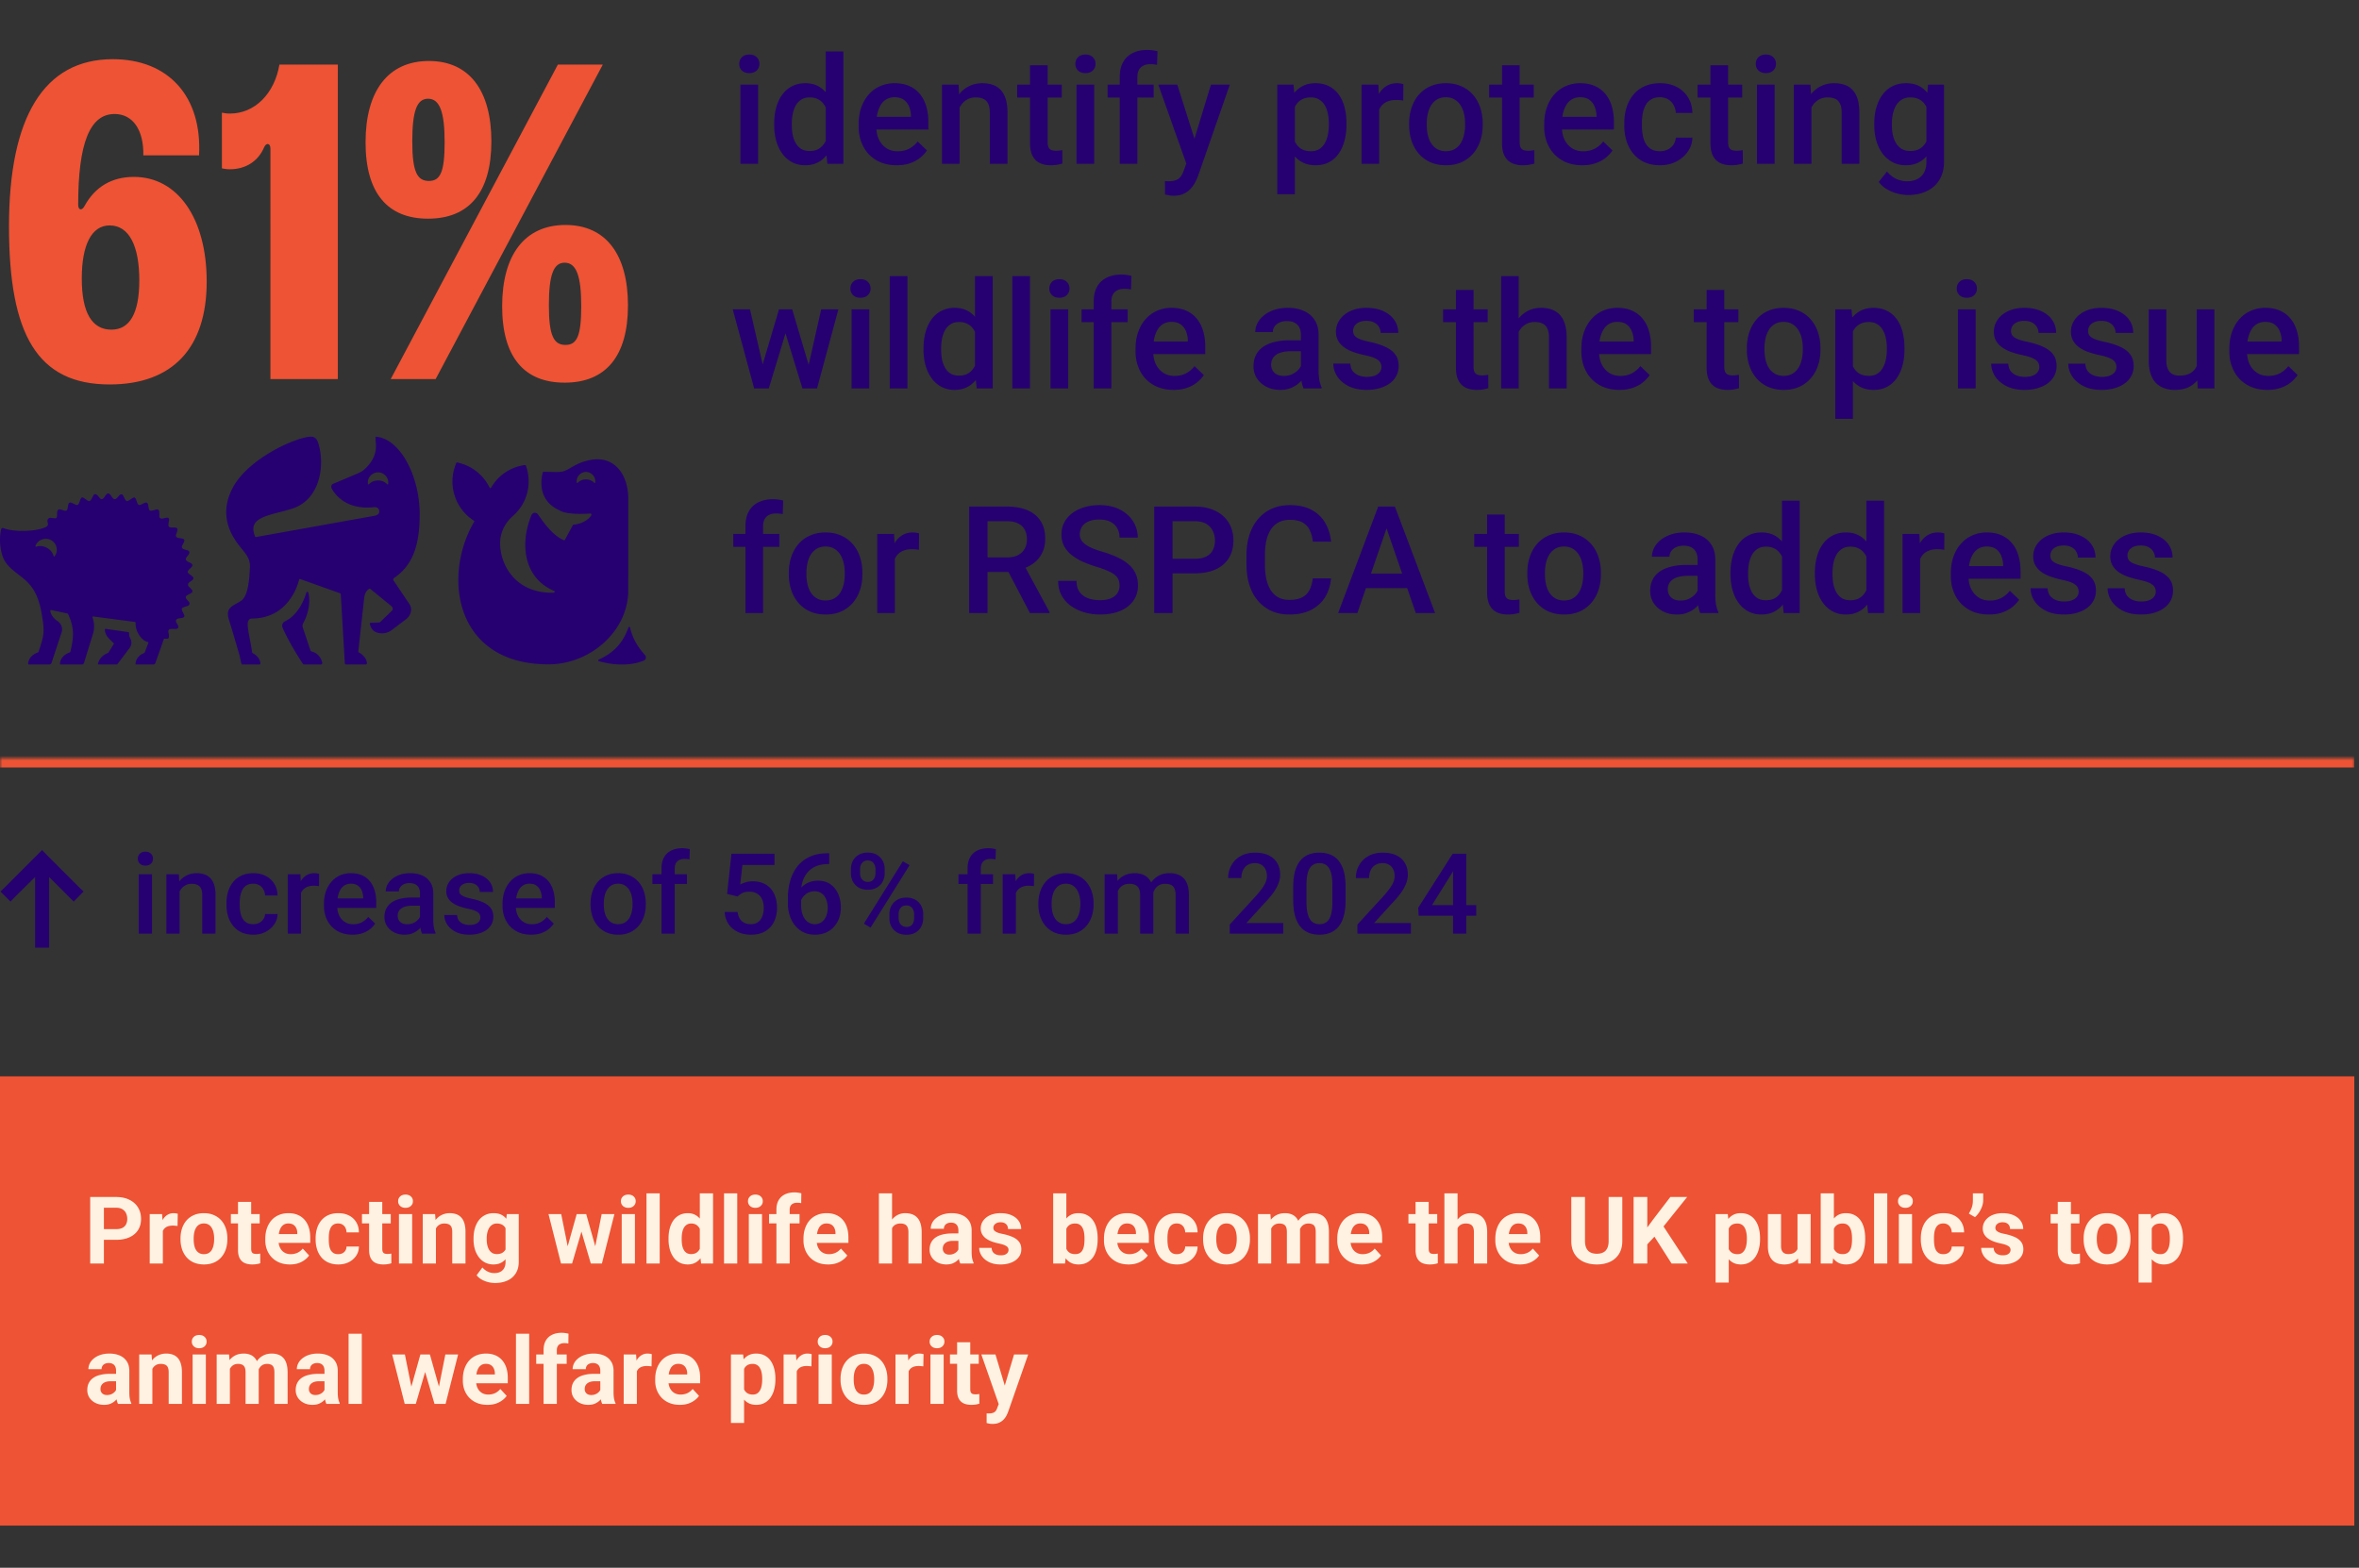
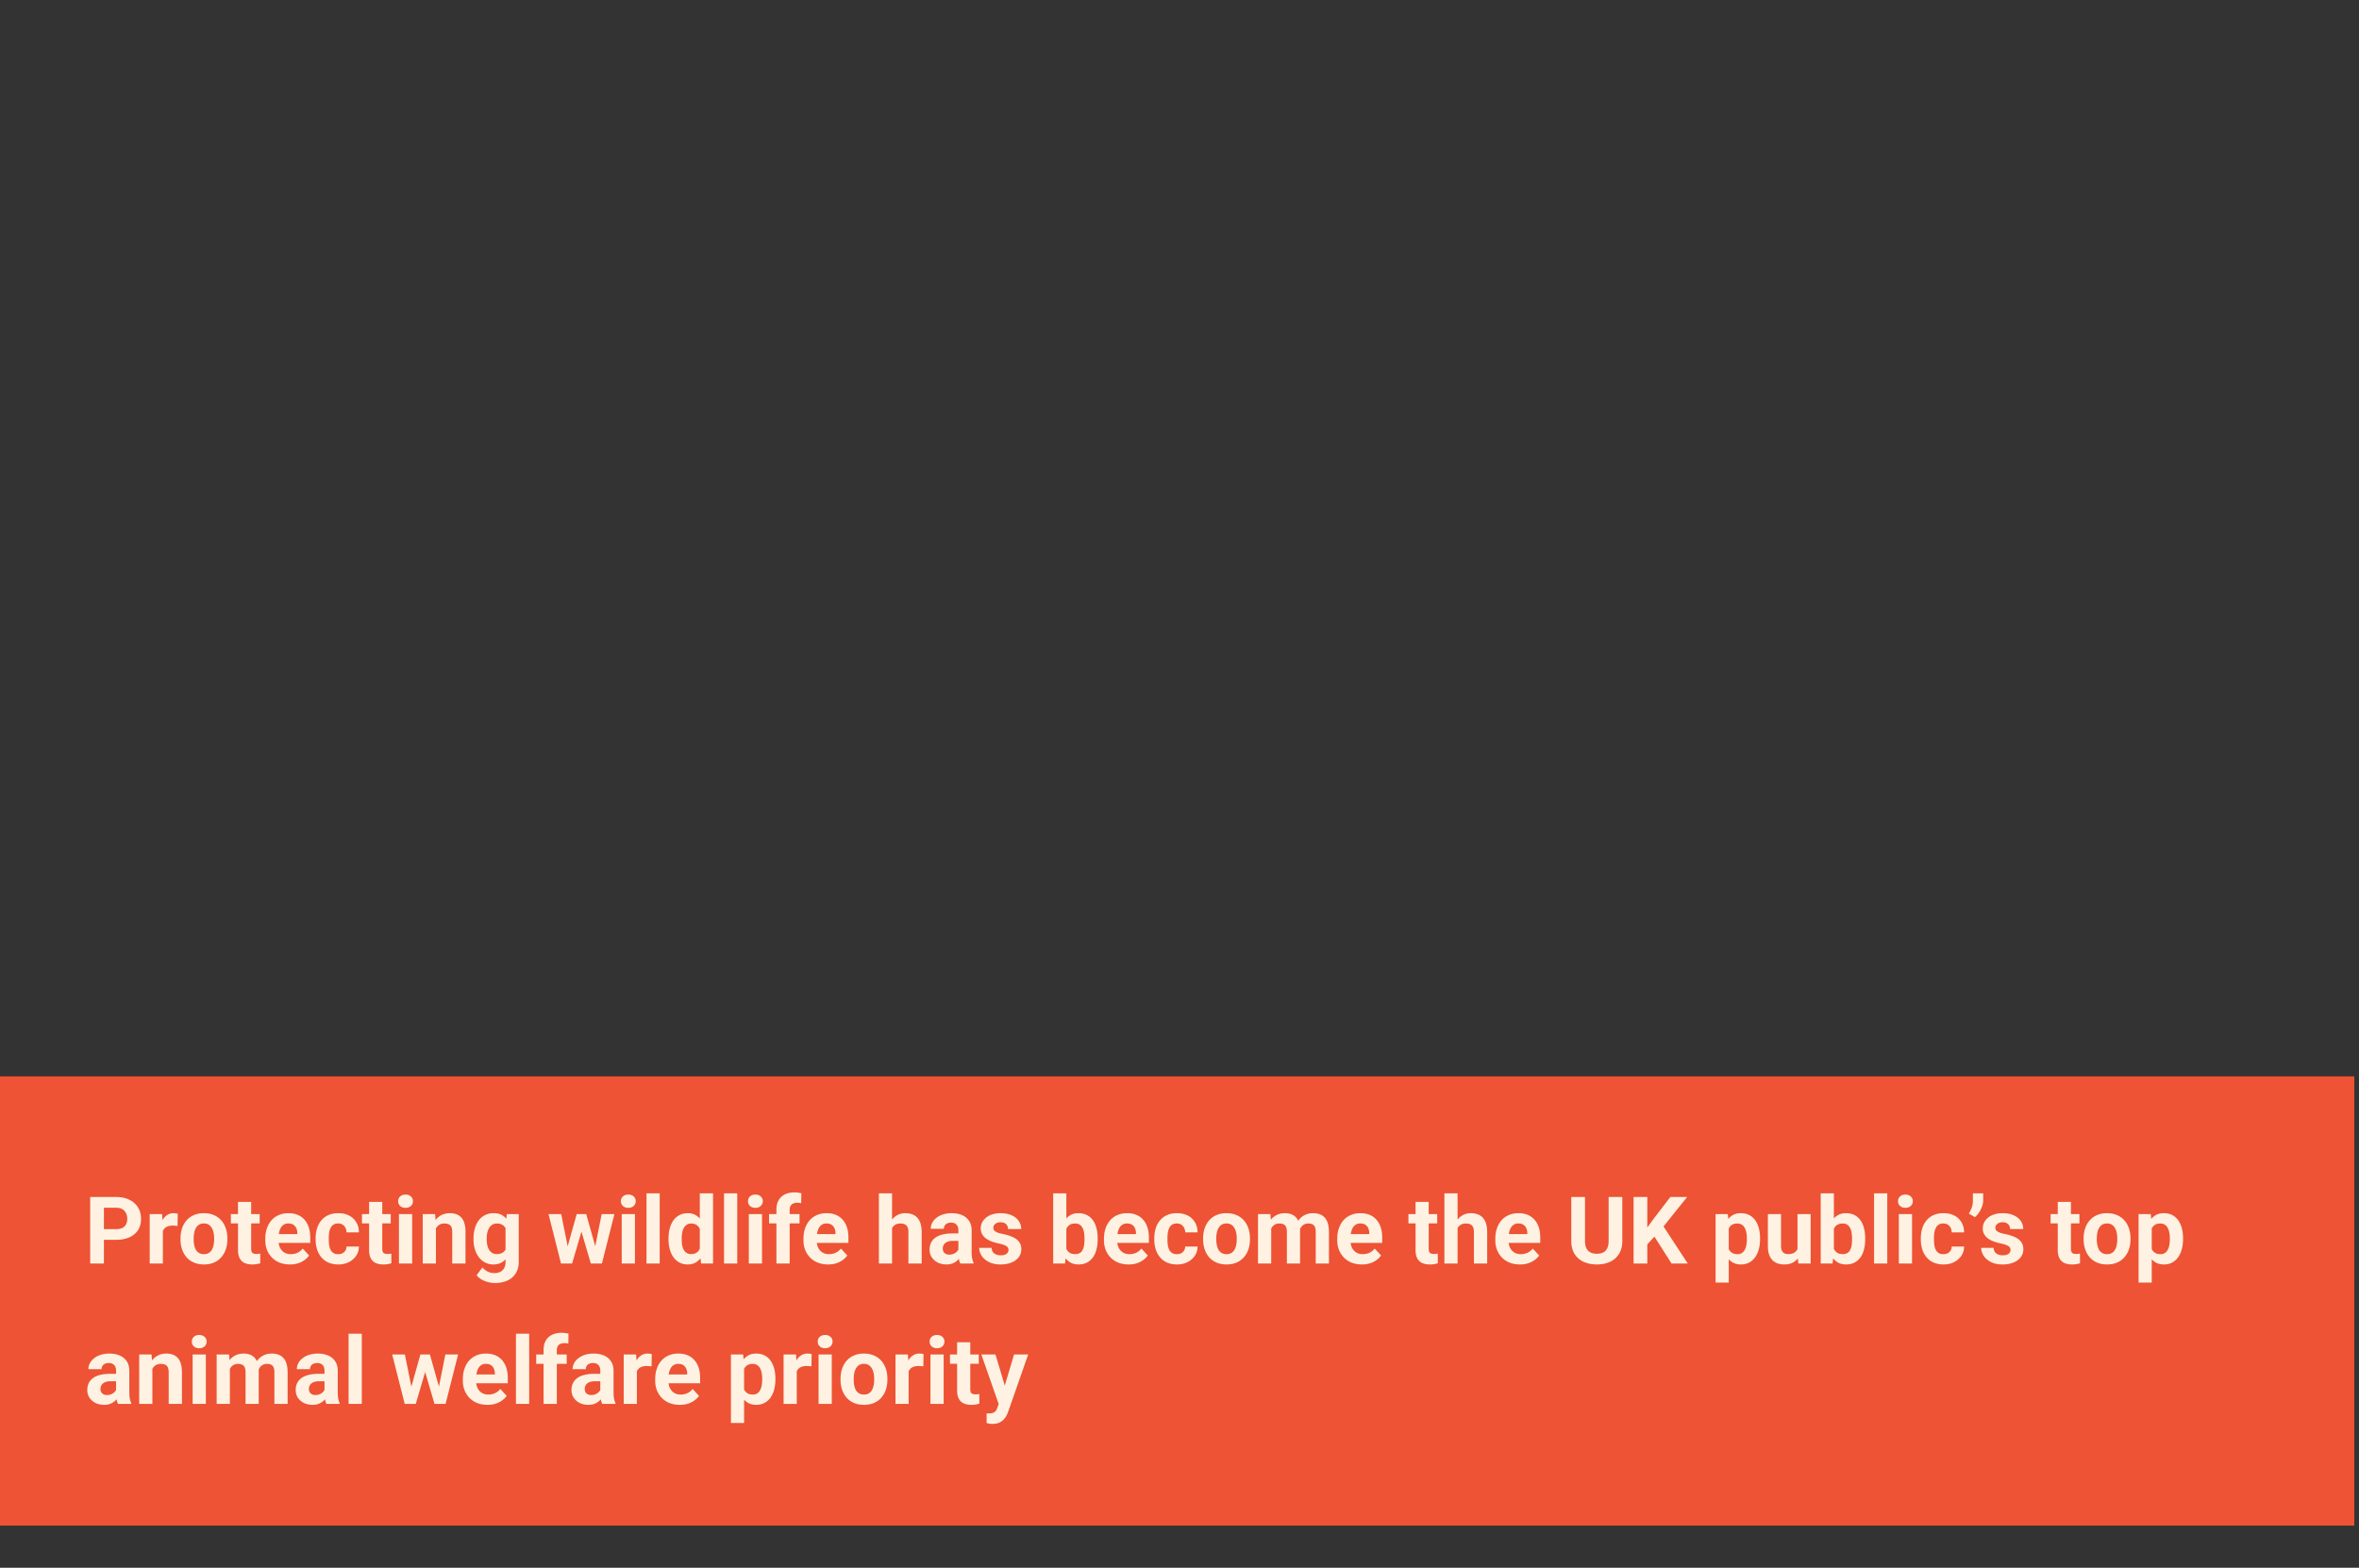
<svg xmlns="http://www.w3.org/2000/svg" width="504" height="335" fill="none">
  <rect width="100%" height="100%" fill="#333333" stroke="none" />
-   <path fill="#ED5334" d="M18.048 44.04c2.304-4.224 5.952-6.24 10.56-6.24 9.408 0 15.552 8.928 15.552 22.368 0 14.208-7.296 21.984-20.736 21.984C7.968 82.152 1.92 71.496 1.92 48.36c0-23.232 7.392-35.712 22.176-35.712 12 0 19.104 8.064 18.432 20.544H30.624c.096-5.376-2.208-8.832-6.144-8.832-5.28 0-7.776 6.24-7.776 19.392 0 1.152.768 1.344 1.344.288m-.576 15.456c0 7.392 2.208 10.944 6.336 10.944 3.84 0 5.952-3.36 5.952-10.56 0-7.392-2.208-11.712-6.336-11.712-3.84 0-5.952 4.128-5.952 11.328m29.937-35.424c.48.096.96.192 1.728.192 5.28 0 9.504-4.224 10.56-10.464h12.48V81h-14.4V31.752c0-1.152-.864-1.344-1.344-.288-1.248 2.976-3.936 4.704-7.296 4.704-.768 0-1.248-.096-1.728-.192zM83.477 81l35.712-67.2h9.6L93.077 81zm-5.376-50.592c0-10.944 4.8-17.376 13.536-17.376 8.64 0 13.344 6.336 13.344 17.184 0 10.944-4.8 16.512-13.536 16.512-8.64 0-13.344-5.472-13.344-16.32m9.984-.192c0 6.528 1.056 8.448 3.552 8.448 2.4 0 3.36-1.824 3.36-8.256 0-6.528-1.056-9.312-3.552-9.312-2.4 0-3.36 2.688-3.36 9.12m19.2 35.232c0-10.944 4.8-17.376 13.536-17.376 8.64 0 13.344 6.336 13.344 17.184 0 10.944-4.8 16.512-13.536 16.512-8.64 0-13.344-5.472-13.344-16.32m9.984-.192c0 6.528 1.056 8.448 3.552 8.448 2.4 0 3.36-1.824 3.36-8.256 0-6.528-1.056-9.312-3.552-9.312-2.4 0-3.36 2.688-3.36 9.12" />
-   <path fill="#260071" d="M41.027 123.103c-.783-.639-1.385-.743-.407-1.62.826-.74.513-1.009-.248-1.35-1.606-.719.155-1.321.092-2.161-.03-.407-.867-.461-1.302-.652a.505.505 0 0 1-.265-.655c.118-.284.28-.549.404-.83.577-1.319-2.006-.326-1.68-1.575.197-.752.673-1.473-.233-1.529-.858-.053-1.5.17-1.393-.741.1-.865.223-1.058.042-1.248-.357-.402-1.495.412-1.913-.111-.266-.333.26-1.969-.71-1.762-.306.066-.604.169-.91.238-.782.177-.666-.388-.86-1.268-.199-.907-.989-.208-1.661.043-.914.34-.679-1.912-1.493-1.54-.22.101-.42.246-.621.384-.758.521-.87.495-1.31-.325-.155-.29-.26-.754-.637-.774-.646-.031-1.117 1.945-2.05.513-.619-.947-.897-.924-1.494-.021-.993 1.502-1.212-.579-2.07-.509-.37.043-.396.418-.795 1.09-.461.779-.843.164-1.657-.32-.974-.58-.617 1.915-1.664 1.477-.282-.117-.548-.274-.83-.392-.879-.365-.76.576-.96 1.332-.293 1.115-2.111-.963-2.195.779-.03.625.098 1.193-.493 1.169-.021 0-.94-.089-.92-.088a.62.62 0 0 0-.654.693c.066.678.377.985-.58 1.372-2.256.914-6.658.983-8.874.119a.33.33 0 0 0-.432.236c-.424 1.783-.3 3.888.245 5.625.8 2.552 3.194 3.681 5.053 5.39 1.826 1.678 2.623 3.665 3.192 6.18.902 4.863.718 5.267-.512 9.024a.17.17 0 0 1-.106.107c-1.835.643-2.093 1.953-2.125 2.424a.16.16 0 0 0 .162.173h4.342a.54.54 0 0 0 .506-.354l2.124-6.438c.352-.947-.048-1.988-.897-2.54-.598-.389-1.355-1.148-1.498-2.138a.163.163 0 0 1 .195-.182l3.48.749c.05.011.093.045.115.091 1.44 3.062 1.206 5.158.498 8.103a.16.16 0 0 1-.105.115c-1.83.643-2.088 1.949-2.12 2.42a.16.16 0 0 0 .162.174h4.484a.54.54 0 0 0 .506-.354l1.963-6.39c.403-1.53.04-2.79-.158-3.309a.16.16 0 0 1 .172-.217l8.897 1.172a.16.16 0 0 1 .14.169c-.091 2.041 1.441 3.899 2.602 4.106a.16.16 0 0 1 .126.216l-.792 2.054a.17.17 0 0 1-.094.092c-1.593.605-1.824 1.836-1.854 2.289a.16.16 0 0 0 .162.172h3.634c.201 0 .38-.129.444-.319L35 136.58c.064-.182.24-.07.687-.085.249-.009.41-.162.406-.402-.004-.273-.013-.553-.077-.817-.363-1.493 1.474-.538 1.999-1.046.355-.344-.312-1.058-.383-1.323-.358-1.319 2.22-.331 1.686-1.578-.305-.713-.79-1.258-.193-1.516.79-.34 1.194-.257 1.36-.744.212-.654-1.57-1.26-.399-1.935.53-.305 1.39-.53.873-1.14-.199-.234-.435-.435-.638-.665a.59.59 0 0 1 .066-.842c.591-.49 1.395-.769.641-1.384m-29.345-4.249c-.083.111-.22.048-.255-.086-.413-1.573-2.313-2.431-3.636-1.952-.131.048-.26-.034-.213-.164.49-1.352 2.113-1.898 3.317-1.235 1.218.637 1.652 2.286.787 3.437m16.203 17.675a1.83 1.83 0 0 1-.18 1.915l-2.541 3.371a.47.47 0 0 1-.373.185h-3.704a.16.16 0 0 1-.158-.199c.118-.474.567-1.677 2.148-2.269a.16.16 0 0 0 .08-.065l1.14-1.845a.16.16 0 0 0-.026-.2c-.931-.903-1.826-1.595-1.867-2.875a.163.163 0 0 1 .186-.168l4.848.702a.16.16 0 0 1 .138.166c-.029.481.065.79.309 1.282M66.489 139.173c1.695.423 2.205 1.771 2.355 2.442a.315.315 0 0 1-.307.385h-3.564a.3.3 0 0 1-.245-.132c-2.134-3.224-3.623-6.024-4.35-7.726-.218-.513-.012-1.118.49-1.362 2.63-1.277 3.983-4.142 4.578-6.133.068-.228.398-.218.448.015.626 2.938-.573 5.54-1.118 6.524a1.13 1.13 0 0 0-.085.906l1.666 4.961c.02.06.07.105.132.12m12.622-13.331a.18.18 0 0 0-.202-.023c-.686.37-1.003 1.146-1.1 1.943l-1.258 11.453a.18.18 0 0 0 .096.183c.374.197 1.577.93 1.752 2.27a.3.3 0 0 1-.298.332h-4.153a.28.28 0 0 1-.273-.227l-.864-14.722a.3.3 0 0 0-.235-.304l-8.43-3.008a.186.186 0 0 0-.243.13c-.312 1.282-2.373 8.298-10.119 8.298 0 0-.8-.011-.853 1.055-.069 1.372.572 3.584.943 6.199a.18.18 0 0 0 .097.134c.324.16 1.489.82 1.664 2.112a.293.293 0 0 1-.3.333H51.68c-.12 0-.483-1.923-.52-2.039-.293-.934-1.473-5.077-2.235-7.489-.893-2.832.963-2.956 2.63-4.126 1.293-.908 1.719-3.749 1.845-7.41v-.028c-.05-2.496-2.006-3.333-3.707-6.431-1.836-3.345-1.771-6.744-.041-10.115 3.13-6.102 12.739-10.595 16.362-11.02 1.04-.121 1.588.213 1.927 1.188.859 2.476 1.02 6.285-.387 9.442-1.06 2.379-2.82 4.013-5.33 4.785-4.315 1.326-8.772 1.631-8.013 4.996.067.295.171.582.28.883.031.085.119.136.208.12 4.584-.823 24.53-4.4 25.162-4.51.716-.123 1.279-.418 1.146-1.166-.138-.777-1.015-.715-1.015-.715-6.035.691-8.412-2.71-9.115-3.954a.79.79 0 0 1 .14-.956c6.029-2.552 6.07-2.493 6.778-3.106 1.301-1.127 2.374-2.73 2.504-4.47.088-1.181-.194-2.574.003-2.56 5.093.35 9.366 8.278 9.366 16.592 0 7.235-1.824 11.101-5.478 13.601a.39.39 0 0 0-.107.537l3.447 5.12c.665 1.081.178 2.428-.798 3.167l-3.038 2.299a3.42 3.42 0 0 1-2.56.665c-.866-.127-1.763-.461-2.116-1.991a.185.185 0 0 1 .175-.223l1.864-.073a.2.2 0 0 0 .122-.052l2.5-2.407c.399-.364.211-.842-.17-1.128zm1.66-24.902c-1.275-.014-2.357 1.145-2.16 2.465.019.127.158.136.246.041 1.029-1.101 2.958-.975 3.828 0 .086.097.227.086.246-.041.197-1.321-.886-2.479-2.16-2.465M126.053 109.732c.253-.058.402.22.253.434-.688.983-2.031 1.782-3.778 1.958a.17.17 0 0 0-.132.086l-1.705 3.141a.17.17 0 0 1-.214.078c-2.689-1.125-4.674-4.35-5.541-5.506-.398-.53-1.152-.452-1.416.203-2.578 6.378-1.459 13.476 4.863 16.143.197.083.141.375-.072.381-7.81.236-11.354-5.477-11.463-10.423-.051-2.298 1.003-4.468 2.733-5.974 3.164-2.753 4.109-7.043 2.775-10.77a.174.174 0 0 0-.184-.114 9.77 9.77 0 0 0-7.26 4.856.17.17 0 0 1-.301-.01 9.9 9.9 0 0 0-6.925-5.389.17.17 0 0 0-.192.1 9.94 9.94 0 0 0 3.755 12.34.166.166 0 0 1 .055.226c-6.84 11.658-4.15 30.557 15.993 30.465 8.574-.02 16.673-6.795 16.926-15.396l.007-19.921c0-5.541-3.186-9.238-7.946-8.38-3.995.72-4.664 2.592-7.008 2.592-2.028 0-2.844-.032-3.128-.048a.17.17 0 0 0-.171.121c-.253.874-1.459 5.901 3.565 8.126 1.65 1.104 6.674.665 6.511.681m-.858-8.876c1.163-.012 2.147 1.051 1.968 2.259-.017.116-.146.126-.224.038-.794-.896-2.552-1.008-3.488 0-.08.086-.207.078-.224-.038-.179-1.21.806-2.271 1.968-2.259m12.359 40.297c-3.838 1.591-8.255.526-9.626.125a.17.17 0 0 1-.024-.316c2.853-1.321 5.067-3.207 6.375-6.903a.168.168 0 0 1 .323.019c.68 2.917 2.17 4.722 3.213 5.911.33.375.2.973-.261 1.164M161.969 18.094V35h-3.781V18.094zm-4.031-4.438q0-.86.562-1.422.578-.578 1.594-.578.999 0 1.578.578.578.563.578 1.422 0 .844-.578 1.406-.579.563-1.578.563-1.016 0-1.594-.562-.562-.563-.562-1.407M176.406 31.5V11h3.782v24h-3.422zm-11-4.766v-.328q0-1.922.453-3.5.453-1.593 1.313-2.734a5.8 5.8 0 0 1 2.094-1.766q1.234-.625 2.781-.625 1.532 0 2.687.594a5.6 5.6 0 0 1 1.969 1.703q.813 1.094 1.297 2.625.484 1.516.688 3.375v1.047a17 17 0 0 1-.688 3.313q-.484 1.5-1.297 2.593a5.6 5.6 0 0 1-1.984 1.688q-1.156.594-2.703.593-1.531 0-2.766-.64a6.1 6.1 0 0 1-2.078-1.797q-.86-1.156-1.313-2.719-.453-1.578-.453-3.422m3.766-.328v.328q0 1.156.203 2.157.219 1 .672 1.765.453.75 1.172 1.188.734.422 1.75.422 1.281 0 2.109-.563t1.297-1.515a7 7 0 0 0 .656-2.157v-2.828a7 7 0 0 0-.39-1.719 4.6 4.6 0 0 0-.766-1.39 3.2 3.2 0 0 0-1.203-.938q-.703-.343-1.672-.343-1.032 0-1.75.437a3.56 3.56 0 0 0-1.188 1.203 5.9 5.9 0 0 0-.671 1.781 10.3 10.3 0 0 0-.219 2.172m22.406 8.907q-1.875 0-3.39-.61a7.5 7.5 0 0 1-2.563-1.734 7.7 7.7 0 0 1-1.609-2.61 9.1 9.1 0 0 1-.563-3.234V26.5q0-1.984.578-3.594t1.61-2.75q1.031-1.156 2.437-1.765a7.6 7.6 0 0 1 3.047-.61q1.813 0 3.172.61t2.25 1.718q.906 1.095 1.344 2.61.453 1.515.453 3.343v1.61h-13.063v-2.703h9.344v-.297a5.3 5.3 0 0 0-.406-1.906 3.24 3.24 0 0 0-1.11-1.438q-.75-.547-2-.547-.937 0-1.671.407-.72.39-1.204 1.14-.485.75-.75 1.813-.25 1.047-.25 2.359v.625a6.9 6.9 0 0 0 .297 2.063q.313.937.907 1.64.593.703 1.437 1.11.844.39 1.922.39 1.359 0 2.422-.547a5.54 5.54 0 0 0 1.843-1.547l1.985 1.922a7.8 7.8 0 0 1-1.422 1.532q-.875.719-2.141 1.171-1.25.453-2.906.453m13.438-13.61V35h-3.766V18.094h3.547zm-.672 4.219-1.219-.016q.015-1.797.5-3.297.5-1.5 1.375-2.578a6.1 6.1 0 0 1 2.125-1.656q1.235-.594 2.75-.594 1.22 0 2.203.344a4 4 0 0 1 1.703 1.078q.719.75 1.094 1.953.375 1.188.375 2.922V35h-3.781V24.063q0-1.22-.36-1.922-.343-.72-1.015-1.016-.657-.312-1.641-.312-.969 0-1.734.406-.766.405-1.297 1.11a5.4 5.4 0 0 0-.797 1.624 6.7 6.7 0 0 0-.281 1.969m22.5-7.828v2.75h-9.532v-2.75zm-6.782-4.14h3.766v16.374q0 .782.219 1.203.234.406.641.547.405.14.953.14.39 0 .75-.046.359-.047.578-.094l.015 2.875a10 10 0 0 1-1.093.25q-.61.11-1.407.11-1.297 0-2.296-.454-1-.468-1.563-1.515t-.563-2.782zm13.719 4.14V35H230V18.094zm-4.031-4.438q0-.86.562-1.422.579-.578 1.594-.578 1 0 1.578.578.578.563.578 1.422 0 .844-.578 1.406-.578.563-1.578.563-1.015 0-1.594-.562-.561-.563-.562-1.407M243 35h-3.766V16.469q0-1.89.704-3.172a4.64 4.64 0 0 1 2.046-1.953q1.329-.672 3.141-.672.563 0 1.109.078.547.063 1.063.203l-.094 2.906a4.3 4.3 0 0 0-.687-.109q-.36-.03-.782-.031-.859 0-1.484.328a2.17 2.17 0 0 0-.938.922q-.312.609-.312 1.5zm3.484-16.906v2.75h-9.843v-2.75zm7.641 15.062 4.594-15.062h4.031l-6.781 19.484q-.235.625-.61 1.36t-.984 1.39a4.4 4.4 0 0 1-1.484 1.078q-.891.422-2.157.422a5 5 0 0 1-.968-.094q-.453-.078-.86-.172l-.015-2.874q.156.015.375.03.234.016.375.016.937 0 1.562-.234a2.17 2.17 0 0 0 1.016-.719q.406-.5.687-1.343zm-2.594-15.062 4.016 12.656.672 3.969-2.61.672-6.14-17.297zm25.125 3.25V41.5h-3.765V18.094h3.468zm11.016 5.047v.328q0 1.844-.438 3.422-.422 1.562-1.265 2.734a5.8 5.8 0 0 1-2.047 1.797q-1.219.64-2.813.64-1.578 0-2.765-.578a5.7 5.7 0 0 1-1.985-1.672q-.812-1.078-1.312-2.53a16.3 16.3 0 0 1-.688-3.22v-1.265q.204-1.86.688-3.375.5-1.515 1.312-2.61a5.6 5.6 0 0 1 1.985-1.687q1.171-.594 2.734-.594 1.594 0 2.828.625 1.235.61 2.078 1.75.844 1.126 1.266 2.719.422 1.578.422 3.516m-3.766.328v-.328q0-1.173-.218-2.172a5.7 5.7 0 0 0-.688-1.782 3.37 3.37 0 0 0-1.203-1.187q-.718-.438-1.735-.437-1 0-1.718.343-.719.328-1.203.922a4.4 4.4 0 0 0-.75 1.39 8.3 8.3 0 0 0-.375 1.704v3.031q.187 1.125.64 2.063a3.74 3.74 0 0 0 1.282 1.5q.843.546 2.156.547 1.016 0 1.734-.438.719-.438 1.172-1.203.469-.782.688-1.797a10.3 10.3 0 0 0 .218-2.156m10.75-5.407V35h-3.765V18.094h3.593zm5.172-3.328-.031 3.5a7 7 0 0 0-.75-.093 10 10 0 0 0-.781-.032q-.969 0-1.704.282a3.2 3.2 0 0 0-1.234.78q-.484.5-.75 1.22a5.5 5.5 0 0 0-.312 1.609l-.86.063q0-1.594.313-2.954t.937-2.39q.641-1.031 1.594-1.61.97-.578 2.234-.578.344 0 .735.063.406.062.609.14m1.234 8.75v-.359q0-1.829.532-3.39.53-1.579 1.531-2.735a6.9 6.9 0 0 1 2.469-1.812q1.469-.657 3.312-.657 1.86 0 3.313.657a6.9 6.9 0 0 1 2.484 1.812q1.016 1.155 1.547 2.734.531 1.563.531 3.391v.36q0 1.827-.531 3.39a8.1 8.1 0 0 1-1.547 2.734 7.2 7.2 0 0 1-2.469 1.813q-1.452.64-3.296.64-1.86 0-3.329-.64a7.2 7.2 0 0 1-2.468-1.813 8.1 8.1 0 0 1-1.547-2.734q-.531-1.563-.532-3.39m3.766-.359v.36q0 1.14.234 2.156.236 1.015.735 1.78.5.766 1.281 1.204.782.438 1.86.438 1.046 0 1.812-.438a3.6 3.6 0 0 0 1.281-1.203q.5-.765.735-1.781a9 9 0 0 0 .25-2.157v-.359q0-1.125-.25-2.125a5.5 5.5 0 0 0-.75-1.797 3.6 3.6 0 0 0-1.282-1.219q-.765-.453-1.828-.453-1.062 0-1.844.453-.765.438-1.265 1.22a5.7 5.7 0 0 0-.735 1.796 9.3 9.3 0 0 0-.234 2.125m22.86-8.281v2.75h-9.532v-2.75zm-6.782-4.14h3.766v16.374q0 .782.219 1.203.234.406.64.547.407.14.953.14.392 0 .75-.046.36-.047.578-.094l.016 2.875a10 10 0 0 1-1.094.25 8 8 0 0 1-1.406.11q-1.296 0-2.297-.454-1-.468-1.562-1.515t-.563-2.782zm17.141 21.359q-1.875 0-3.391-.61a7.5 7.5 0 0 1-2.562-1.734 7.7 7.7 0 0 1-1.61-2.61q-.562-1.5-.562-3.234V26.5q0-1.984.578-3.594t1.609-2.75q1.031-1.156 2.438-1.765a7.6 7.6 0 0 1 3.047-.61q1.812 0 3.172.61 1.359.61 2.25 1.718.906 1.095 1.343 2.61.453 1.515.453 3.343v1.61H331.75v-2.703h9.344v-.297a5.3 5.3 0 0 0-.406-1.906 3.24 3.24 0 0 0-1.11-1.438q-.75-.547-2-.547-.937 0-1.672.407-.719.39-1.203 1.14t-.75 1.813q-.25 1.047-.25 2.359v.625a6.9 6.9 0 0 0 .297 2.063 4.9 4.9 0 0 0 .906 1.64q.594.703 1.438 1.11.843.39 1.922.39 1.359 0 2.422-.547a5.55 5.55 0 0 0 1.843-1.547l1.985 1.922a7.8 7.8 0 0 1-1.422 1.532q-.876.719-2.141 1.171-1.25.453-2.906.453m16.609-3q.923 0 1.656-.36.75-.375 1.204-1.031.468-.657.515-1.516h3.547a5.3 5.3 0 0 1-.969 2.985q-.937 1.343-2.484 2.14-1.547.782-3.422.782-1.938 0-3.375-.657a6.7 6.7 0 0 1-2.39-1.843 8.1 8.1 0 0 1-1.438-2.704 11.2 11.2 0 0 1-.469-3.28v-.548q0-1.75.469-3.281a8.1 8.1 0 0 1 1.438-2.719 6.5 6.5 0 0 1 2.39-1.828q1.437-.672 3.36-.672 2.03 0 3.562.813a6 6 0 0 1 2.406 2.234q.89 1.422.922 3.313h-3.547a3.76 3.76 0 0 0-.469-1.688 3.1 3.1 0 0 0-1.156-1.219q-.734-.453-1.765-.453-1.141 0-1.891.469-.75.453-1.172 1.25a6.1 6.1 0 0 0-.609 1.766 11.5 11.5 0 0 0-.172 2.015v.547q0 1.047.172 2.031t.593 1.766q.438.766 1.188 1.234.75.453 1.906.453m17.563-14.22v2.75h-9.531v-2.75zm-6.781-4.14h3.765v16.375q0 .782.219 1.203.235.406.64.547.406.14.954.14.39 0 .75-.046.359-.047.578-.094l.015 2.875a10 10 0 0 1-1.093.25q-.61.11-1.407.11-1.296 0-2.297-.454-1-.468-1.562-1.515t-.562-2.782zm13.718 4.14V35h-3.781V18.094zm-4.031-4.437q0-.86.563-1.422.577-.578 1.593-.578 1 0 1.578.578.579.563.579 1.422 0 .844-.579 1.406-.577.563-1.578.563-1.016 0-1.593-.562-.563-.563-.563-1.407m11.891 8.047V35h-3.766V18.094h3.547zm-.672 4.219-1.219-.016q.015-1.797.5-3.297.5-1.5 1.375-2.578a6.1 6.1 0 0 1 2.125-1.656q1.235-.594 2.75-.594 1.22 0 2.203.344a4 4 0 0 1 1.703 1.078q.719.75 1.094 1.953.375 1.188.375 2.922V35h-3.781V24.063q0-1.22-.36-1.922-.343-.72-1.015-1.016-.657-.312-1.641-.312-.969 0-1.734.406-.766.405-1.297 1.11a5.4 5.4 0 0 0-.797 1.624 6.7 6.7 0 0 0-.281 1.969m25.578-7.828h3.422V34.53q0 2.282-.969 3.875-.969 1.594-2.703 2.422-1.734.844-4.016.844-.968 0-2.156-.281a8.8 8.8 0 0 1-2.281-.907 5.65 5.65 0 0 1-1.828-1.609l1.765-2.219q.906 1.078 2 1.578t2.297.5q1.297 0 2.203-.484a3.27 3.27 0 0 0 1.422-1.39q.5-.923.5-2.25V21.921zm-11.484 8.64v-.328q0-1.922.468-3.5.47-1.593 1.344-2.734a5.86 5.86 0 0 1 2.125-1.766q1.25-.625 2.828-.625 1.64 0 2.797.594a5.3 5.3 0 0 1 1.953 1.703q.781 1.094 1.219 2.625.453 1.516.672 3.375v1.047a17 17 0 0 1-.688 3.313q-.484 1.5-1.281 2.593a5.46 5.46 0 0 1-1.969 1.688q-1.156.594-2.734.593-1.547 0-2.797-.64a6.4 6.4 0 0 1-2.125-1.797q-.875-1.156-1.344-2.719-.468-1.578-.468-3.422m3.765-.328v.328q0 1.156.219 2.157.234 1 .703 1.765.484.75 1.219 1.188.75.422 1.765.422 1.329 0 2.172-.563a3.64 3.64 0 0 0 1.313-1.515 7.7 7.7 0 0 0 .656-2.157v-2.828a7 7 0 0 0-.391-1.719 4.6 4.6 0 0 0-.765-1.39 3.2 3.2 0 0 0-1.219-.938q-.735-.343-1.734-.343-1.016 0-1.766.437-.75.438-1.234 1.203a6 6 0 0 0-.703 1.781 9.6 9.6 0 0 0-.235 2.172M162.531 79.25l3.907-13.156h2.406l-.656 3.937L164.25 83h-2.156zm-2.297-13.156 3.047 13.219.25 3.687h-2.406l-4.578-16.906zM172.5 79.156l2.953-13.062h3.672L174.562 83h-2.406zm-3.25-13.062 3.859 13 .485 3.906h-2.156l-3.985-12.984-.656-3.922zm16.469 0V83h-3.781V66.094zm-4.031-4.438q0-.86.562-1.422.578-.578 1.594-.578.999 0 1.578.578.578.563.578 1.422 0 .844-.578 1.407-.579.561-1.578.562-1.016 0-1.594-.562-.562-.563-.562-1.407M193.875 59v24h-3.781V59zm14.437 20.5V59h3.782v24h-3.422zm-11-4.766v-.328q0-1.922.454-3.5.453-1.594 1.312-2.734a5.8 5.8 0 0 1 2.094-1.766q1.234-.625 2.781-.625 1.532 0 2.688.594 1.156.593 1.968 1.703.813 1.094 1.297 2.625.484 1.515.688 3.375v1.047a17 17 0 0 1-.688 3.313q-.484 1.5-1.297 2.593a5.6 5.6 0 0 1-1.984 1.688q-1.156.594-2.703.594-1.532 0-2.766-.641a6.1 6.1 0 0 1-2.078-1.797q-.86-1.156-1.312-2.719-.453-1.578-.454-3.422m3.766-.328v.328q0 1.156.203 2.157.219 1 .672 1.765.453.75 1.172 1.188.735.422 1.75.422 1.281 0 2.109-.563t1.297-1.516a7 7 0 0 0 .657-2.156v-2.828a7 7 0 0 0-.391-1.719 4.6 4.6 0 0 0-.766-1.39 3.2 3.2 0 0 0-1.203-.938q-.703-.344-1.672-.344-1.031 0-1.75.438a3.54 3.54 0 0 0-1.187 1.203 6 6 0 0 0-.672 1.781 10.3 10.3 0 0 0-.219 2.172M220.062 59v24h-3.781V59zm8.157 7.094V83h-3.781V66.094zm-4.031-4.438q0-.86.562-1.422.578-.578 1.594-.578.999 0 1.578.578.578.563.578 1.422 0 .844-.578 1.407-.579.561-1.578.562-1.016 0-1.594-.562-.562-.563-.562-1.407M237.438 83h-3.766V64.469q0-1.89.703-3.172a4.63 4.63 0 0 1 2.047-1.953q1.328-.672 3.14-.672.563 0 1.11.078.547.063 1.062.203l-.093 2.906a4.3 4.3 0 0 0-.688-.109q-.359-.03-.781-.031-.86 0-1.484.328a2.16 2.16 0 0 0-.938.922q-.312.609-.312 1.5zm3.484-16.906v2.75h-9.844v-2.75zm9.812 17.219q-1.875 0-3.39-.61a7.5 7.5 0 0 1-2.563-1.734 7.7 7.7 0 0 1-1.609-2.61 9.1 9.1 0 0 1-.563-3.234V74.5q0-1.984.579-3.594.577-1.61 1.609-2.75 1.031-1.156 2.437-1.765a7.6 7.6 0 0 1 3.047-.61q1.813 0 3.172.61t2.25 1.718q.906 1.095 1.344 2.61.453 1.515.453 3.344v1.609h-13.062v-2.703h9.343v-.297a5.3 5.3 0 0 0-.406-1.906 3.24 3.24 0 0 0-1.109-1.438q-.75-.547-2-.547-.938 0-1.672.406-.719.39-1.203 1.141-.484.75-.75 1.813-.25 1.046-.25 2.359v.625a6.9 6.9 0 0 0 .297 2.063 4.9 4.9 0 0 0 .906 1.64q.594.703 1.437 1.11.844.39 1.922.39 1.36 0 2.422-.547a5.56 5.56 0 0 0 1.844-1.547l1.984 1.922a7.7 7.7 0 0 1-1.422 1.531q-.875.72-2.14 1.172-1.25.454-2.907.454m27.204-3.704v-8.062q0-.906-.329-1.563a2.3 2.3 0 0 0-1-1.015q-.656-.36-1.656-.36-.921 0-1.594.313-.672.313-1.047.844t-.374 1.203h-3.75q0-1 .484-1.938.485-.937 1.406-1.672.922-.735 2.203-1.156 1.281-.422 2.875-.422 1.906 0 3.375.64 1.485.642 2.328 1.938.86 1.282.86 3.22v7.515q0 1.155.156 2.078.172.906.484 1.578V83H278.5q-.266-.61-.422-1.547-.14-.953-.14-1.844m.546-6.89.032 2.328h-2.704q-1.046 0-1.843.203-.797.188-1.328.563-.532.375-.797.906a2.66 2.66 0 0 0-.266 1.203q0 .672.313 1.234.312.547.906.86.61.312 1.469.312 1.155 0 2.015-.469.876-.483 1.375-1.171.5-.704.532-1.329l1.218 1.672a5.7 5.7 0 0 1-.64 1.375q-.453.735-1.188 1.406a5.9 5.9 0 0 1-1.734 1.079q-1 .42-2.313.421-1.656 0-2.953-.656-1.297-.672-2.031-1.797-.735-1.14-.735-2.578 0-1.344.5-2.375a4.66 4.66 0 0 1 1.5-1.75q1-.704 2.438-1.062 1.437-.375 3.281-.375zm16.657 5.703q0-.563-.282-1.016-.281-.469-1.078-.844-.781-.375-2.312-.687a20 20 0 0 1-2.469-.703q-1.11-.422-1.906-1.016a4.3 4.3 0 0 1-1.235-1.406q-.437-.813-.437-1.875 0-1.03.453-1.953a4.9 4.9 0 0 1 1.297-1.625q.844-.703 2.047-1.11 1.219-.406 2.719-.406 2.125 0 3.64.719 1.531.704 2.344 1.922.813 1.203.812 2.719h-3.765q0-.672-.344-1.25-.328-.594-1-.954-.672-.374-1.687-.374-.97 0-1.61.312-.625.297-.937.781a2 2 0 0 0-.297 1.063q0 .422.156.765.172.329.562.61.391.266 1.063.5.687.234 1.719.453 1.937.406 3.328 1.047 1.406.624 2.156 1.625.75.985.75 2.5 0 1.125-.484 2.062-.47.922-1.375 1.61-.906.67-2.172 1.046-1.25.376-2.813.376-2.297 0-3.89-.813-1.594-.828-2.422-2.11-.813-1.296-.813-2.687h3.641q.063 1.047.578 1.672.531.61 1.313.89a5.2 5.2 0 0 0 1.64.266q1.016 0 1.703-.265.689-.282 1.047-.75.36-.485.36-1.094m22.703-12.328v2.75h-9.532v-2.75zm-6.782-4.14h3.766v16.374q0 .781.219 1.203.234.406.641.547.405.14.953.14.39 0 .75-.046.359-.047.578-.094l.015 2.875a10 10 0 0 1-1.093.25q-.61.11-1.407.11-1.296 0-2.296-.454-1-.468-1.563-1.515t-.563-2.781zM324.469 59v24h-3.75V59zm-.657 14.922-1.218-.016q.015-1.75.484-3.234.485-1.485 1.344-2.578a6 6 0 0 1 2.094-1.703q1.218-.61 2.703-.61 1.25 0 2.25.344 1.015.344 1.75 1.11.734.75 1.109 1.968.391 1.203.391 2.938V83h-3.781V72.11q0-1.22-.36-1.938-.344-.72-1.016-1.031-.67-.33-1.64-.329-1.015 0-1.797.407-.765.405-1.281 1.11a5.1 5.1 0 0 0-.782 1.624 7.5 7.5 0 0 0-.25 1.969m22.172 9.39q-1.875 0-3.39-.609a7.5 7.5 0 0 1-2.563-1.734 7.7 7.7 0 0 1-1.609-2.61 9.1 9.1 0 0 1-.563-3.234V74.5q0-1.984.579-3.594.577-1.61 1.609-2.75 1.031-1.156 2.437-1.765a7.6 7.6 0 0 1 3.047-.61q1.813 0 3.172.61t2.25 1.718q.906 1.095 1.344 2.61.453 1.515.453 3.344v1.609h-13.062v-2.703h9.343v-.297a5.3 5.3 0 0 0-.406-1.906 3.24 3.24 0 0 0-1.109-1.438q-.75-.547-2-.547-.938 0-1.672.406-.719.39-1.203 1.141-.484.75-.75 1.813-.25 1.046-.25 2.359v.625a6.9 6.9 0 0 0 .297 2.063 4.9 4.9 0 0 0 .906 1.64q.594.703 1.437 1.11.844.39 1.922.39 1.36 0 2.422-.547a5.56 5.56 0 0 0 1.844-1.547l1.984 1.922a7.7 7.7 0 0 1-1.422 1.531q-.875.72-2.14 1.172-1.25.454-2.907.454m25.422-17.218v2.75h-9.531v-2.75zm-6.781-4.14h3.766v16.374q0 .781.218 1.203.235.406.641.547.407.14.953.14.392 0 .75-.046.36-.047.578-.094l.016 2.875a10 10 0 0 1-1.094.25 8 8 0 0 1-1.406.11q-1.297 0-2.297-.454-1-.468-1.562-1.515t-.563-2.781zm8.594 12.78v-.359q0-1.829.531-3.39.531-1.579 1.531-2.735a6.9 6.9 0 0 1 2.469-1.812q1.468-.657 3.312-.657 1.86 0 3.313.656a6.9 6.9 0 0 1 2.484 1.813q1.016 1.156 1.547 2.734.531 1.563.532 3.391v.36q0 1.827-.532 3.39a8.1 8.1 0 0 1-1.547 2.734 7.2 7.2 0 0 1-2.468 1.813q-1.454.64-3.297.64-1.86 0-3.328-.64a7.2 7.2 0 0 1-2.469-1.813 8.1 8.1 0 0 1-1.547-2.734q-.531-1.563-.531-3.39m3.765-.359v.36q0 1.14.235 2.156.234 1.015.734 1.78t1.281 1.204q.781.438 1.86.438 1.047 0 1.812-.438a3.64 3.64 0 0 0 1.282-1.203q.5-.765.734-1.781.25-1.016.25-2.157v-.359a8.7 8.7 0 0 0-.25-2.125 5.5 5.5 0 0 0-.75-1.797 3.6 3.6 0 0 0-1.281-1.219q-.766-.453-1.829-.453t-1.843.453a3.6 3.6 0 0 0-1.266 1.22 5.7 5.7 0 0 0-.734 1.796 9.3 9.3 0 0 0-.235 2.125m18.891-5.031V89.5h-3.766V66.094h3.469zm11.016 5.047v.328q0 1.844-.438 3.422-.422 1.562-1.265 2.734a5.84 5.84 0 0 1-2.047 1.797q-1.219.64-2.813.64-1.578 0-2.766-.578a5.7 5.7 0 0 1-1.984-1.671q-.813-1.08-1.312-2.532a16.3 16.3 0 0 1-.688-3.219v-1.265q.204-1.86.688-3.375.5-1.515 1.312-2.61a5.6 5.6 0 0 1 1.984-1.687q1.172-.594 2.735-.594 1.593 0 2.828.625 1.235.61 2.078 1.75.844 1.125 1.266 2.719.422 1.578.422 3.516m-3.766.328v-.328q0-1.173-.219-2.172a5.7 5.7 0 0 0-.687-1.781 3.4 3.4 0 0 0-1.203-1.188q-.72-.437-1.735-.437-.999 0-1.719.343-.719.328-1.203.922a4.4 4.4 0 0 0-.75 1.39 8.3 8.3 0 0 0-.375 1.704v3.031q.188 1.125.641 2.063a3.75 3.75 0 0 0 1.281 1.5q.845.546 2.156.546 1.017 0 1.735-.437.719-.438 1.172-1.203.468-.781.687-1.797t.219-2.156m18.969-8.625V83h-3.782V66.094zm-4.032-4.438q0-.86.563-1.422.578-.578 1.594-.578.999 0 1.578.578.578.563.578 1.422 0 .844-.578 1.407-.579.561-1.578.562-1.016 0-1.594-.562-.563-.563-.563-1.407m17.641 16.766q0-.563-.281-1.016-.282-.469-1.078-.844-.781-.375-2.313-.687a20 20 0 0 1-2.469-.703q-1.108-.422-1.906-1.016a4.3 4.3 0 0 1-1.234-1.406q-.438-.813-.438-1.875 0-1.03.454-1.953a4.95 4.95 0 0 1 1.296-1.625q.844-.703 2.047-1.11 1.22-.406 2.719-.406 2.125 0 3.641.719 1.53.704 2.343 1.922.813 1.203.813 2.719h-3.766q0-.672-.343-1.25-.329-.594-1-.954-.672-.374-1.688-.374-.969 0-1.609.312-.626.297-.938.781a2 2 0 0 0-.297 1.063q0 .422.156.765.173.329.563.61.39.266 1.063.5.687.234 1.718.453 1.938.406 3.328 1.047 1.407.624 2.157 1.625.75.985.75 2.5 0 1.125-.485 2.062-.469.922-1.375 1.61-.906.67-2.172 1.046-1.25.376-2.812.376-2.296 0-3.891-.813-1.594-.828-2.422-2.11-.812-1.296-.812-2.687h3.64q.063 1.047.579 1.672.53.61 1.312.89a5.2 5.2 0 0 0 1.641.266q1.016 0 1.703-.265.687-.282 1.047-.75.359-.485.359-1.094m16.469 0q0-.563-.281-1.016-.281-.469-1.079-.844-.78-.375-2.312-.687a20 20 0 0 1-2.469-.703q-1.109-.422-1.906-1.016a4.3 4.3 0 0 1-1.234-1.406q-.438-.813-.438-1.875 0-1.03.453-1.953a4.95 4.95 0 0 1 1.297-1.625q.844-.703 2.047-1.11 1.219-.406 2.719-.406 2.125 0 3.64.719 1.531.704 2.344 1.922.813 1.203.813 2.719H452q0-.672-.344-1.25-.328-.594-1-.954-.672-.374-1.687-.374-.97 0-1.61.312-.625.297-.937.781a2 2 0 0 0-.297 1.063q0 .422.156.765.172.329.563.61.39.266 1.062.5.688.234 1.719.453 1.938.406 3.328 1.047 1.406.624 2.156 1.625.75.985.75 2.5 0 1.125-.484 2.062-.47.922-1.375 1.61-.906.67-2.172 1.046-1.25.376-2.812.376-2.297 0-3.891-.813-1.594-.828-2.422-2.11-.812-1.296-.812-2.687h3.64q.063 1.047.578 1.672.532.61 1.313.89a5.2 5.2 0 0 0 1.64.266q1.016 0 1.704-.265.687-.282 1.046-.75.36-.485.36-1.094m17.156.594V66.094h3.781V83h-3.562zm.531-3.516 1.266-.031q0 1.703-.375 3.14-.375 1.422-1.156 2.485a5.4 5.4 0 0 1-2 1.64q-1.22.579-2.922.579-1.234 0-2.266-.36a4.65 4.65 0 0 1-1.781-1.11q-.735-.75-1.141-1.952-.405-1.204-.406-2.875V66.094h3.766v10.953q0 .922.218 1.547.219.609.594.984t.875.531q.5.157 1.063.157 1.609 0 2.531-.625.938-.641 1.328-1.72.406-1.077.406-2.421m14.563 7.813q-1.875 0-3.391-.61a7.5 7.5 0 0 1-2.562-1.734 7.7 7.7 0 0 1-1.61-2.61q-.562-1.5-.562-3.234V74.5q0-1.984.578-3.594t1.609-2.75q1.031-1.156 2.438-1.765a7.6 7.6 0 0 1 3.047-.61q1.812 0 3.172.61 1.359.61 2.25 1.718.906 1.095 1.343 2.61.454 1.515.454 3.344v1.609h-13.063v-2.703h9.344v-.297a5.3 5.3 0 0 0-.407-1.906 3.24 3.24 0 0 0-1.109-1.438q-.75-.547-2-.547-.937 0-1.672.406-.719.39-1.203 1.141-.485.75-.75 1.813-.25 1.046-.25 2.359v.625a6.9 6.9 0 0 0 .297 2.063 4.9 4.9 0 0 0 .906 1.64q.594.703 1.438 1.11.843.39 1.922.39 1.359 0 2.421-.547a5.55 5.55 0 0 0 1.844-1.547l1.985 1.922a7.8 7.8 0 0 1-1.422 1.531q-.876.72-2.141 1.172-1.25.454-2.906.454M163.031 131h-3.765v-18.531q0-1.891.703-3.172a4.63 4.63 0 0 1 2.047-1.953q1.328-.672 3.14-.672.563 0 1.11.078.546.063 1.062.203l-.094 2.906a4.3 4.3 0 0 0-.687-.109q-.36-.031-.781-.031-.86 0-1.485.328a2.16 2.16 0 0 0-.937.922q-.313.609-.313 1.5zm3.485-16.906v2.75h-9.844v-2.75zm2.015 8.64v-.359q0-1.828.531-3.391.532-1.578 1.532-2.734a6.9 6.9 0 0 1 2.468-1.812q1.47-.657 3.313-.657 1.86 0 3.313.657a6.9 6.9 0 0 1 2.484 1.812q1.016 1.156 1.547 2.734.531 1.563.531 3.391v.359q0 1.828-.531 3.391a8.1 8.1 0 0 1-1.547 2.734 7.2 7.2 0 0 1-2.469 1.813q-1.453.64-3.297.64-1.859 0-3.328-.64a7.2 7.2 0 0 1-2.469-1.813 8.1 8.1 0 0 1-1.547-2.734q-.531-1.563-.531-3.391m3.766-.359v.359q0 1.141.234 2.157a5.5 5.5 0 0 0 .735 1.781q.5.765 1.281 1.203.782.438 1.859.437 1.047 0 1.813-.437a3.63 3.63 0 0 0 1.281-1.203 5.5 5.5 0 0 0 .734-1.781q.25-1.016.25-2.157v-.359q0-1.125-.25-2.125a5.5 5.5 0 0 0-.75-1.797 3.6 3.6 0 0 0-1.281-1.219q-.765-.453-1.828-.453-1.062 0-1.844.453-.765.438-1.265 1.219a5.7 5.7 0 0 0-.735 1.797 9.3 9.3 0 0 0-.234 2.125m18.891-5.063V131h-3.766v-16.906h3.594zm5.171-3.328-.031 3.5a9.71 9.71 0 0 0-1.531-.125q-.97 0-1.703.282a3.2 3.2 0 0 0-1.235.781 3.4 3.4 0 0 0-.75 1.219 5.4 5.4 0 0 0-.312 1.609l-.859.062a13.2 13.2 0 0 1 .312-2.953q.312-1.36.938-2.39.64-1.032 1.593-1.61.969-.578 2.235-.578.344 0 .734.063.406.062.609.14m10.703-5.734h8.047q2.594 0 4.422.781 1.828.782 2.797 2.313.984 1.515.984 3.75 0 1.703-.624 3a6.1 6.1 0 0 1-1.766 2.187q-1.141.876-2.719 1.36l-1.187.578h-7.235l-.031-3.11h5.422q1.406 0 2.344-.5t1.406-1.359q.484-.875.484-1.969 0-1.187-.468-2.062-.454-.89-1.407-1.36-.952-.484-2.422-.484h-4.125V131h-3.922zM220.047 131l-5.344-10.219 4.109-.015 5.422 10.031V131zm19.141-5.859q0-.704-.219-1.25-.203-.547-.735-1-.531-.453-1.5-.875-.953-.438-2.437-.891a27 27 0 0 1-3-1.109 11.4 11.4 0 0 1-2.375-1.438 6.15 6.15 0 0 1-1.578-1.89q-.563-1.078-.563-2.485 0-1.39.578-2.531a5.9 5.9 0 0 1 1.672-1.969q1.094-.844 2.578-1.297 1.485-.468 3.282-.468 2.53 0 4.359.937 1.844.938 2.828 2.516a6.37 6.37 0 0 1 1 3.484h-3.89q0-1.125-.485-1.984-.469-.876-1.437-1.375-.954-.5-2.422-.5-1.39 0-2.313.422-.922.422-1.375 1.14a3 3 0 0 0-.453 1.625q0 .64.297 1.172.297.516.906.969.61.436 1.532.828.921.39 2.171.75 1.891.563 3.297 1.25 1.407.672 2.344 1.531a5.66 5.66 0 0 1 1.406 1.953q.47 1.079.469 2.453 0 1.438-.578 2.594a5.6 5.6 0 0 1-1.656 1.953q-1.063.798-2.563 1.235-1.484.421-3.312.421-1.64 0-3.235-.437a9.6 9.6 0 0 1-2.875-1.328 6.86 6.86 0 0 1-2.062-2.25q-.766-1.36-.766-3.172H230q0 1.11.375 1.891.39.78 1.078 1.281.688.484 1.594.719a8 8 0 0 0 1.969.234q1.374 0 2.296-.391.938-.39 1.407-1.093.469-.704.469-1.625m16.046-2.625h-5.922v-3.11h5.922q1.548 0 2.5-.5.954-.5 1.391-1.375.453-.89.453-2.031 0-1.078-.453-2.016-.437-.952-1.391-1.531-.952-.578-2.5-.578h-4.718V131h-3.922v-22.75h8.64q2.641 0 4.485.938 1.859.921 2.828 2.562.969 1.625.969 3.719 0 2.203-.969 3.781-.97 1.578-2.828 2.422-1.844.844-4.485.844m25.235 1.078h3.906q-.188 2.234-1.25 3.984-1.062 1.734-2.984 2.734-1.923 1-4.672 1-2.11 0-3.797-.75a8.3 8.3 0 0 1-2.891-2.156q-1.203-1.406-1.843-3.39-.626-1.984-.626-4.438v-1.89q0-2.454.641-4.438.657-1.984 1.875-3.391a8.1 8.1 0 0 1 2.922-2.171q1.719-.75 3.859-.75 2.72 0 4.594 1t2.906 2.765q1.047 1.766 1.282 4.047h-3.907q-.156-1.469-.687-2.516a3.54 3.54 0 0 0-1.531-1.593q-1.016-.563-2.657-.563-1.343 0-2.343.5a4.4 4.4 0 0 0-1.672 1.469q-.672.969-1.016 2.391-.328 1.406-.328 3.218v1.922q0 1.72.297 3.125.313 1.39.937 2.391a4.53 4.53 0 0 0 1.625 1.547q.985.546 2.36.547 1.671 0 2.703-.532a3.54 3.54 0 0 0 1.578-1.547q.547-1.031.719-2.515m16.328-12.313L290 131h-4.109l8.562-22.75h2.625zM302.484 131l-6.812-19.719-.297-3.031h2.641l8.593 22.75zm-.328-8.438v3.11h-12.375v-3.11zm22.344-8.468v2.75h-9.531v-2.75zm-6.781-4.141h3.765v16.375q0 .781.219 1.203.234.406.641.547.406.141.953.141.39 0 .75-.047.359-.047.578-.094l.016 2.875a10 10 0 0 1-1.094.25 8 8 0 0 1-1.406.109q-1.298 0-2.297-.453-1-.468-1.563-1.515t-.562-2.782zm8.593 12.781v-.359q0-1.828.532-3.391.53-1.578 1.531-2.734a6.9 6.9 0 0 1 2.469-1.812q1.469-.657 3.312-.657 1.86 0 3.313.657a6.9 6.9 0 0 1 2.484 1.812q1.016 1.156 1.547 2.734.531 1.563.531 3.391v.359q0 1.828-.531 3.391a8.1 8.1 0 0 1-1.547 2.734 7.2 7.2 0 0 1-2.469 1.813q-1.452.64-3.296.64-1.86 0-3.329-.64a7.2 7.2 0 0 1-2.468-1.813 8.1 8.1 0 0 1-1.547-2.734q-.531-1.563-.532-3.391m3.766-.359v.359q0 1.141.234 2.157.236 1.015.735 1.781.5.765 1.281 1.203.782.438 1.86.437 1.046 0 1.812-.437a3.63 3.63 0 0 0 1.281-1.203 5.5 5.5 0 0 0 .735-1.781q.25-1.016.25-2.157v-.359a8.8 8.8 0 0 0-.25-2.125 5.5 5.5 0 0 0-.75-1.797 3.6 3.6 0 0 0-1.282-1.219q-.765-.453-1.828-.453-1.062 0-1.844.453-.765.438-1.265 1.219a5.7 5.7 0 0 0-.735 1.797 9.3 9.3 0 0 0-.234 2.125m32.61 5.234v-8.062q0-.906-.329-1.563a2.3 2.3 0 0 0-1-1.015q-.655-.36-1.656-.36-.921 0-1.594.313-.672.312-1.047.844-.375.531-.374 1.203h-3.75q0-1 .484-1.938.485-.937 1.406-1.672.922-.734 2.203-1.156t2.875-.422q1.906 0 3.375.641 1.485.64 2.328 1.937.86 1.282.86 3.219v7.516q0 1.156.156 2.078.172.906.484 1.578v.25h-3.859q-.266-.61-.422-1.547-.14-.953-.14-1.844m.546-6.89.032 2.328h-2.704q-1.046 0-1.843.203-.797.187-1.328.562-.532.375-.797.907a2.65 2.65 0 0 0-.266 1.203q0 .672.313 1.234.312.547.906.86.61.312 1.469.312 1.155 0 2.015-.469.876-.484 1.375-1.171.5-.704.532-1.329l1.218 1.672a5.7 5.7 0 0 1-.64 1.375q-.453.735-1.188 1.406a5.9 5.9 0 0 1-1.734 1.079q-1 .421-2.313.421-1.656 0-2.953-.656-1.297-.672-2.031-1.797-.735-1.14-.735-2.578 0-1.343.5-2.375a4.66 4.66 0 0 1 1.5-1.75q1-.703 2.438-1.062 1.437-.375 3.281-.375zm17.485 6.781V107h3.781v24h-3.422zm-11-4.766v-.328q0-1.922.453-3.5.453-1.594 1.312-2.734a5.76 5.76 0 0 1 2.094-1.766q1.235-.624 2.781-.625 1.531 0 2.688.594a5.6 5.6 0 0 1 1.969 1.703q.812 1.093 1.296 2.625.485 1.516.688 3.375v1.047a17 17 0 0 1-.688 3.313q-.484 1.5-1.296 2.593a5.6 5.6 0 0 1-1.985 1.688q-1.156.593-2.703.593-1.531 0-2.766-.64a6.1 6.1 0 0 1-2.078-1.797q-.86-1.156-1.312-2.719-.453-1.578-.453-3.422m3.765-.328v.328q0 1.157.204 2.157.218 1 .671 1.765.453.75 1.172 1.188.735.422 1.75.422 1.281 0 2.11-.563.828-.562 1.297-1.515a7.1 7.1 0 0 0 .656-2.157v-2.828a7 7 0 0 0-.391-1.719 4.6 4.6 0 0 0-.765-1.39 3.2 3.2 0 0 0-1.204-.938q-.703-.344-1.672-.344-1.03 0-1.75.438a3.56 3.56 0 0 0-1.187 1.203 6 6 0 0 0-.672 1.781 10.3 10.3 0 0 0-.219 2.172m25.266 5.094V107h3.781v24h-3.422zm-11-4.766v-.328q0-1.922.453-3.5.453-1.594 1.313-2.734a5.76 5.76 0 0 1 2.093-1.766q1.234-.624 2.782-.625 1.53 0 2.687.594a5.6 5.6 0 0 1 1.969 1.703q.813 1.093 1.297 2.625.485 1.516.687 3.375v1.047a17 17 0 0 1-.687 3.313q-.484 1.5-1.297 2.593a5.6 5.6 0 0 1-1.985 1.688q-1.155.593-2.703.593-1.53 0-2.765-.64a6.1 6.1 0 0 1-2.078-1.797q-.86-1.156-1.313-2.719-.453-1.578-.453-3.422m3.766-.328v.328q0 1.157.203 2.157.219 1 .672 1.765.453.75 1.171 1.188.735.422 1.75.422 1.282 0 2.11-.563t1.297-1.515a7 7 0 0 0 .656-2.157v-2.828a7 7 0 0 0-.391-1.719 4.6 4.6 0 0 0-.765-1.39 3.2 3.2 0 0 0-1.203-.938q-.703-.344-1.672-.344-1.032 0-1.75.438a3.56 3.56 0 0 0-1.188 1.203 6 6 0 0 0-.672 1.781 10.4 10.4 0 0 0-.218 2.172m18.734-5.094V131h-3.766v-16.906h3.594zm5.172-3.328-.031 3.5a7 7 0 0 0-.75-.093 10 10 0 0 0-.782-.032q-.968 0-1.703.282a3.2 3.2 0 0 0-1.234.781 3.4 3.4 0 0 0-.75 1.219 5.5 5.5 0 0 0-.313 1.609l-.859.062a13.2 13.2 0 0 1 .312-2.953q.313-1.36.938-2.39.64-1.032 1.594-1.61.969-.578 2.234-.578.344 0 .734.063.406.062.61.14m9.5 17.328q-1.875 0-3.391-.609a7.5 7.5 0 0 1-2.562-1.734 7.7 7.7 0 0 1-1.61-2.61q-.562-1.5-.562-3.234v-.625q0-1.984.578-3.594t1.609-2.75a6.9 6.9 0 0 1 2.438-1.765q1.406-.61 3.047-.61 1.812 0 3.172.61a6 6 0 0 1 2.25 1.718q.906 1.094 1.343 2.61.454 1.516.454 3.343v1.61h-13.063v-2.703h9.344v-.297a5.3 5.3 0 0 0-.407-1.906 3.24 3.24 0 0 0-1.109-1.438q-.75-.547-2-.547-.937 0-1.672.407-.719.39-1.203 1.14t-.75 1.813q-.25 1.047-.25 2.359v.625q0 1.11.297 2.063.312.936.906 1.64a4.3 4.3 0 0 0 1.438 1.11q.843.39 1.922.39 1.359 0 2.421-.547a5.5 5.5 0 0 0 1.844-1.547l1.985 1.922a7.8 7.8 0 0 1-1.422 1.532q-.876.718-2.141 1.171-1.25.453-2.906.453m19.187-4.89q0-.563-.281-1.016-.281-.468-1.078-.844-.782-.375-2.312-.687a20 20 0 0 1-2.469-.703q-1.11-.422-1.907-1.016a4.3 4.3 0 0 1-1.234-1.406q-.437-.813-.437-1.875 0-1.031.453-1.953a4.9 4.9 0 0 1 1.297-1.625q.843-.704 2.047-1.109 1.218-.407 2.718-.407 2.125 0 3.641.719 1.531.703 2.344 1.922.812 1.203.812 2.719h-3.765q0-.672-.344-1.25-.328-.594-1-.953-.672-.376-1.688-.376-.969 0-1.609.313-.625.297-.938.781a2 2 0 0 0-.297 1.063q0 .422.157.765.171.328.562.61.391.266 1.063.5.687.234 1.718.453 1.938.406 3.329 1.047 1.406.624 2.156 1.625.75.984.75 2.5 0 1.125-.485 2.062-.468.922-1.374 1.61-.908.672-2.172 1.047-1.25.374-2.813.374-2.296 0-3.891-.812-1.593-.828-2.421-2.109-.813-1.297-.813-2.688h3.641q.062 1.047.578 1.672.531.609 1.312.891a5.2 5.2 0 0 0 1.641.265q1.016 0 1.703-.265.687-.282 1.047-.75.36-.485.359-1.094m16.469 0q0-.563-.281-1.016-.282-.468-1.078-.844-.781-.375-2.313-.687a20 20 0 0 1-2.468-.703q-1.11-.422-1.907-1.016a4.3 4.3 0 0 1-1.234-1.406q-.438-.813-.438-1.875 0-1.031.453-1.953a5 5 0 0 1 1.297-1.625q.844-.704 2.047-1.109 1.22-.407 2.719-.407 2.125 0 3.641.719 1.53.703 2.343 1.922.813 1.203.813 2.719h-3.766q0-.672-.344-1.25-.328-.594-1-.953-.671-.376-1.687-.376-.969 0-1.609.313-.626.297-.938.781a2 2 0 0 0-.297 1.063q0 .422.157.765.172.328.562.61.39.266 1.062.5.688.234 1.719.453 1.938.406 3.328 1.047 1.407.624 2.157 1.625.75.984.75 2.5 0 1.125-.485 2.062-.469.922-1.375 1.61-.906.672-2.172 1.047-1.25.374-2.812.374-2.296 0-3.891-.812-1.594-.828-2.422-2.109-.812-1.297-.812-2.688h3.641q.062 1.047.578 1.672a3.1 3.1 0 0 0 1.312.891 5.2 5.2 0 0 0 1.641.265q1.016 0 1.703-.265.687-.282 1.047-.75.359-.485.359-1.094" />
  <mask id="a" fill="#fff">
-     <path d="M0 162h503v50H0z" />
-   </mask>
-   <path fill="#ED5334" d="M0 162v2h503v-4H0z" mask="url(#a)" />
-   <path fill="#260071" d="m10.031 182.719 6.75 6.75 1.078 1.031-2.109 2.156-1.078-1.078-4.172-4.172V202.5h-3v-15.094l-4.219 4.172-1.031 1.078L.094 190.5l1.078-1.031 6.75-6.75L9 181.641zM32.477 186.82v12.68H29.64v-12.68zm-3.024-3.328q0-.645.422-1.066.435-.434 1.195-.434.75 0 1.184.434.434.421.434 1.066 0 .633-.434 1.055t-1.184.422q-.762 0-1.195-.422a1.43 1.43 0 0 1-.422-1.055m8.918 6.035v9.973h-2.824v-12.68h2.66zm-.504 3.164-.914-.011q.012-1.348.375-2.473.375-1.125 1.031-1.934a4.55 4.55 0 0 1 1.594-1.242q.926-.445 2.063-.445.914 0 1.652.258.75.246 1.277.808.54.563.82 1.465.282.89.282 2.192v8.191H43.21v-8.203q0-.914-.27-1.442a1.5 1.5 0 0 0-.761-.761q-.493-.234-1.23-.235-.727 0-1.302.305a2.9 2.9 0 0 0-.972.832 4 4 0 0 0-.598 1.219q-.21.691-.21 1.476m16.242 4.793q.691 0 1.243-.269.562-.281.902-.774a2.1 2.1 0 0 0 .387-1.136h2.66a3.96 3.96 0 0 1-.727 2.238 5.03 5.03 0 0 1-1.863 1.605q-1.16.586-2.566.586-1.454 0-2.532-.492a5 5 0 0 1-1.793-1.383 6.1 6.1 0 0 1-1.078-2.027 8.4 8.4 0 0 1-.351-2.461v-.41q0-1.312.351-2.461a6.1 6.1 0 0 1 1.078-2.039 4.9 4.9 0 0 1 1.793-1.371q1.078-.504 2.52-.504 1.523 0 2.672.609a4.5 4.5 0 0 1 1.804 1.676q.669 1.067.692 2.484h-2.66a2.8 2.8 0 0 0-.352-1.265 2.3 2.3 0 0 0-.867-.914q-.551-.34-1.324-.34-.855 0-1.418.352a2.36 2.36 0 0 0-.88.937 4.6 4.6 0 0 0-.456 1.324 8.7 8.7 0 0 0-.13 1.512v.41q0 .785.13 1.524.129.738.445 1.324.329.574.89.926.563.339 1.43.339m10.196-8.25V199.5H61.48v-12.68h2.696zm3.879-2.496-.024 2.625a7.175 7.175 0 0 0-1.148-.093q-.727 0-1.278.21a2.4 2.4 0 0 0-.925.586q-.364.375-.563.914-.199.54-.234 1.208l-.645.046q0-1.195.235-2.214a6 6 0 0 1 .703-1.793q.48-.774 1.195-1.207.726-.434 1.676-.434.258 0 .55.047.305.047.458.105m7.125 12.996q-1.407 0-2.543-.457a5.6 5.6 0 0 1-1.922-1.3 5.8 5.8 0 0 1-1.207-1.957 6.9 6.9 0 0 1-.422-2.426v-.469q0-1.488.433-2.695.434-1.207 1.208-2.063a5.2 5.2 0 0 1 1.828-1.324 5.7 5.7 0 0 1 2.285-.457q1.359 0 2.379.457t1.687 1.289q.68.82 1.008 1.957.34 1.137.34 2.508v1.207h-9.797v-2.027h7.008v-.223a4 4 0 0 0-.305-1.43 2.43 2.43 0 0 0-.832-1.078q-.562-.41-1.5-.41-.703 0-1.254.305-.54.292-.902.855-.363.563-.563 1.359a7.7 7.7 0 0 0-.187 1.77v.469q0 .831.222 1.547.235.703.68 1.23.445.528 1.078.832.633.293 1.442.293 1.02 0 1.816-.41a4.2 4.2 0 0 0 1.383-1.16l1.488 1.441a5.8 5.8 0 0 1-1.066 1.149q-.657.538-1.606.879-.937.339-2.18.339m14.425-2.777v-6.047q0-.68-.246-1.172a1.72 1.72 0 0 0-.75-.761q-.492-.27-1.242-.27-.691 0-1.195.234a1.94 1.94 0 0 0-.785.633 1.53 1.53 0 0 0-.282.903h-2.812q0-.75.363-1.454a3.9 3.9 0 0 1 1.055-1.253 5.3 5.3 0 0 1 1.652-.868q.961-.316 2.156-.316 1.43 0 2.532.48a3.85 3.85 0 0 1 1.746 1.454q.645.96.644 2.414v5.636q0 .867.118 1.559.127.68.363 1.183v.188h-2.895a5 5 0 0 1-.316-1.16 9.5 9.5 0 0 1-.106-1.383m.41-5.168.024 1.746h-2.027q-.786 0-1.383.153-.598.14-.996.421a1.83 1.83 0 0 0-.598.68q-.2.399-.2.902 0 .504.235.926.235.41.68.645.457.234 1.102.234.867 0 1.511-.351.657-.364 1.031-.879.375-.528.399-.996l.914 1.253a4.3 4.3 0 0 1-.48 1.032 5 5 0 0 1-.891 1.054q-.54.493-1.3.809-.751.316-1.735.316-1.243 0-2.215-.492-.973-.504-1.524-1.347a3.5 3.5 0 0 1-.55-1.934q0-1.008.375-1.781a3.5 3.5 0 0 1 1.125-1.313q.75-.527 1.828-.797 1.079-.28 2.46-.281zm12.493 4.277q0-.422-.211-.761-.211-.353-.809-.633-.586-.282-1.734-.516a15 15 0 0 1-1.852-.527 5.9 5.9 0 0 1-1.43-.762 3.2 3.2 0 0 1-.925-1.055q-.328-.608-.328-1.406 0-.773.34-1.465a3.7 3.7 0 0 1 .972-1.218 4.7 4.7 0 0 1 1.535-.832q.915-.305 2.039-.305 1.594 0 2.731.539 1.147.528 1.758 1.441.609.903.609 2.039h-2.824q0-.503-.258-.937a1.8 1.8 0 0 0-.75-.715q-.504-.28-1.266-.281-.726 0-1.207.234-.468.223-.703.586a1.5 1.5 0 0 0-.222.797q0 .316.117.574.129.246.422.457.292.2.796.375.516.176 1.29.34 1.452.305 2.496.785 1.055.47 1.617 1.219.562.738.562 1.875 0 .844-.363 1.547a3.5 3.5 0 0 1-1.031 1.207 5.2 5.2 0 0 1-1.629.785q-.938.281-2.109.281-1.724 0-2.918-.609-1.196-.62-1.817-1.582-.61-.972-.61-2.016h2.731q.047.786.434 1.254.399.458.984.668.598.2 1.231.199.76 0 1.277-.199.516-.21.785-.562.27-.363.27-.821m10.828 3.668q-1.406 0-2.543-.457a5.6 5.6 0 0 1-1.922-1.3 5.8 5.8 0 0 1-1.207-1.957 6.9 6.9 0 0 1-.422-2.426v-.469q0-1.488.434-2.695.433-1.207 1.207-2.063a5.2 5.2 0 0 1 1.828-1.324 5.7 5.7 0 0 1 2.285-.457q1.359 0 2.379.457t1.687 1.289q.68.82 1.008 1.957.34 1.137.34 2.508v1.207h-9.797v-2.027h7.008v-.223a4 4 0 0 0-.305-1.43 2.43 2.43 0 0 0-.832-1.078q-.562-.41-1.5-.41-.702 0-1.254.305-.539.292-.902.855-.364.563-.562 1.359a7.7 7.7 0 0 0-.188 1.77v.469q0 .831.223 1.547.234.703.679 1.23a3.2 3.2 0 0 0 1.079.832q.632.293 1.441.293 1.02 0 1.816-.41.798-.41 1.383-1.16l1.488 1.441a5.8 5.8 0 0 1-1.066 1.149q-.657.538-1.605.879-.938.339-2.18.339m12.715-6.433v-.27q0-1.37.398-2.543a6.05 6.05 0 0 1 1.149-2.05 5.2 5.2 0 0 1 1.851-1.36q1.102-.492 2.484-.492 1.395 0 2.485.492a5.16 5.16 0 0 1 1.863 1.36 5.9 5.9 0 0 1 1.16 2.05q.399 1.173.399 2.543v.27q0 1.37-.399 2.543a6.1 6.1 0 0 1-1.16 2.051 5.4 5.4 0 0 1-1.851 1.359q-1.09.48-2.473.48-1.395 0-2.496-.48a5.4 5.4 0 0 1-1.852-1.359 6.1 6.1 0 0 1-1.16-2.051 7.9 7.9 0 0 1-.398-2.543m2.824-.27v.27q0 .855.176 1.617.175.762.55 1.336t.961.902 1.395.328q.784 0 1.359-.328.586-.327.961-.902.375-.574.551-1.336a6.8 6.8 0 0 0 .188-1.617v-.27q0-.843-.188-1.593a4.1 4.1 0 0 0-.562-1.348 2.7 2.7 0 0 0-.961-.914q-.574-.34-1.372-.34-.797 0-1.382.34a2.7 2.7 0 0 0-.95.914q-.375.585-.55 1.348a7 7 0 0 0-.176 1.593m15.152 6.469h-2.824v-13.898q0-1.419.527-2.379a3.48 3.48 0 0 1 1.536-1.465q.996-.504 2.355-.504.422 0 .832.058.41.048.797.153l-.07 2.18a3 3 0 0 0-.516-.083 7 7 0 0 0-.586-.023q-.645 0-1.113.246a1.62 1.62 0 0 0-.703.692q-.235.456-.235 1.125zm2.614-12.68v2.063h-7.383v-2.063zm10.828 4.746-2.25-.55.925-8.578h9.2v2.39h-6.856l-.469 4.184q.399-.235 1.102-.457.703-.235 1.605-.235 1.208 0 2.157.399.96.387 1.629 1.136.668.739 1.019 1.805.352 1.055.352 2.379 0 1.183-.352 2.215a5.15 5.15 0 0 1-1.031 1.816 4.74 4.74 0 0 1-1.746 1.231q-1.043.433-2.473.433a6.9 6.9 0 0 1-2.051-.304 5.6 5.6 0 0 1-1.746-.926 4.7 4.7 0 0 1-1.242-1.524q-.468-.914-.539-2.097h2.766q.105.832.457 1.418.363.575.961.879.597.304 1.382.304.715 0 1.231-.246.516-.258.855-.726.352-.482.516-1.125.176-.645.176-1.43 0-.75-.199-1.371a3 3 0 0 0-.575-1.078 2.45 2.45 0 0 0-.949-.703q-.574-.258-1.324-.258-1.008 0-1.547.293-.528.292-.984.726m19.207-9.234h.351v2.309h-.199q-1.512 0-2.613.468-1.09.47-1.793 1.289a5.5 5.5 0 0 0-1.055 1.922q-.34 1.09-.34 2.321v2.683q0 1.02.223 1.805.222.774.621 1.301.41.515.938.785.527.27 1.136.269.633 0 1.149-.257.514-.27.879-.739.363-.468.55-1.113.188-.644.188-1.406 0-.727-.188-1.36a3.4 3.4 0 0 0-.527-1.125 2.4 2.4 0 0 0-.879-.761 2.45 2.45 0 0 0-1.195-.282q-.844 0-1.535.399a3.26 3.26 0 0 0-1.102 1.043 2.7 2.7 0 0 0-.445 1.347l-1.078-.351a6 6 0 0 1 .48-1.957 4.7 4.7 0 0 1 1.043-1.477q.645-.61 1.488-.925a5.2 5.2 0 0 1 1.875-.329q1.242 0 2.157.469a4.3 4.3 0 0 1 1.511 1.278q.61.796.903 1.828.304 1.019.304 2.132 0 1.231-.375 2.297a5.4 5.4 0 0 1-1.101 1.852 4.96 4.96 0 0 1-1.746 1.242q-1.02.445-2.321.445-1.37 0-2.449-.527a5.4 5.4 0 0 1-1.816-1.453 6.6 6.6 0 0 1-1.125-2.133 8.3 8.3 0 0 1-.387-2.555v-1.171q0-1.946.492-3.668.492-1.735 1.512-3.059 1.03-1.324 2.637-2.074 1.605-.762 3.832-.762m4.992 4.289v-.902q0-.974.422-1.77a3.2 3.2 0 0 1 1.23-1.277q.809-.48 1.946-.481 1.172 0 1.968.481.808.48 1.231 1.277.422.796.422 1.77v.902q0 .95-.422 1.746a3.15 3.15 0 0 1-1.219 1.278q-.797.48-1.957.48-1.149 0-1.969-.48a3.23 3.23 0 0 1-1.23-1.278 3.7 3.7 0 0 1-.422-1.746m1.957-.902v.902q0 .469.176.891.187.422.562.679t.926.258q.563 0 .914-.258.363-.257.539-.679t.176-.891v-.902a2.2 2.2 0 0 0-.188-.903 1.53 1.53 0 0 0-.539-.691q-.363-.258-.925-.258-.54 0-.915.258a1.6 1.6 0 0 0-.55.691 2.3 2.3 0 0 0-.176.903m6.269 10.511v-.914q0-.96.422-1.757a3.3 3.3 0 0 1 1.243-1.278q.808-.48 1.945-.48 1.171 0 1.969.48.809.48 1.218 1.278.423.797.422 1.757v.914q0 .961-.422 1.758a3.15 3.15 0 0 1-1.207 1.278q-.796.48-1.957.48-1.148 0-1.968-.48a3.3 3.3 0 0 1-1.243-1.278 3.7 3.7 0 0 1-.422-1.758m1.969-.914v.914q0 .47.188.891.199.422.574.691.375.258.902.258.598 0 .961-.258.363-.269.516-.679.164-.422.164-.903v-.914q0-.48-.188-.902a1.5 1.5 0 0 0-.55-.68q-.364-.257-.926-.257-.55 0-.914.257a1.63 1.63 0 0 0-.551.68 2.3 2.3 0 0 0-.176.902m2.344-10.441-8.332 13.336-1.442-.832 8.333-13.336zm15.211 14.625h-2.824v-13.898q0-1.419.527-2.379a3.47 3.47 0 0 1 1.535-1.465q.996-.504 2.356-.504.421 0 .832.058.41.048.797.153l-.071 2.18a3 3 0 0 0-.515-.083 7 7 0 0 0-.586-.023q-.645 0-1.114.246a1.63 1.63 0 0 0-.703.692q-.234.456-.234 1.125zm2.613-12.68v2.063h-7.383v-2.063zm4.887 2.414V199.5h-2.824v-12.68h2.695zm3.879-2.496-.024 2.625a7.174 7.174 0 0 0-1.148-.093q-.726 0-1.277.21a2.4 2.4 0 0 0-.926.586q-.363.375-.563.914-.2.54-.234 1.208l-.645.046q0-1.195.235-2.214a6 6 0 0 1 .703-1.793q.48-.774 1.195-1.207.727-.434 1.676-.434.257 0 .551.047.304.047.457.105m.926 6.563v-.27q0-1.37.398-2.543a6 6 0 0 1 1.148-2.05 5.2 5.2 0 0 1 1.852-1.36q1.101-.492 2.484-.492 1.395 0 2.485.492a5.16 5.16 0 0 1 1.863 1.36 5.9 5.9 0 0 1 1.16 2.05q.399 1.173.399 2.543v.27q0 1.37-.399 2.543a6.1 6.1 0 0 1-1.16 2.051 5.4 5.4 0 0 1-1.852 1.359q-1.089.48-2.472.48-1.395 0-2.496-.48a5.4 5.4 0 0 1-1.852-1.359 6.1 6.1 0 0 1-1.16-2.051 7.9 7.9 0 0 1-.398-2.543m2.824-.27v.27q0 .855.176 1.617.175.762.55 1.336t.961.902 1.395.328q.785 0 1.359-.328.586-.327.961-.902.375-.574.551-1.336a6.8 6.8 0 0 0 .187-1.617v-.27q0-.843-.187-1.593a4.1 4.1 0 0 0-.563-1.348 2.7 2.7 0 0 0-.961-.914q-.573-.34-1.371-.34-.797 0-1.382.34a2.7 2.7 0 0 0-.95.914q-.375.585-.55 1.348a7 7 0 0 0-.176 1.593m14.156-3.633V199.5h-2.824v-12.68h2.66zm-.457 3.293-.961-.011q0-1.313.328-2.426a5.8 5.8 0 0 1 .961-1.934 4.2 4.2 0 0 1 1.57-1.277q.95-.457 2.192-.457.867 0 1.582.258.726.246 1.254.785.539.538.82 1.383.293.843.293 2.039v8.449h-2.824v-8.203q0-.926-.281-1.453a1.56 1.56 0 0 0-.786-.75q-.503-.234-1.207-.235-.797 0-1.359.305a2.56 2.56 0 0 0-.902.832 3.7 3.7 0 0 0-.516 1.219 6.4 6.4 0 0 0-.164 1.476m7.863-.75-1.324.293q0-1.148.316-2.168a5.5 5.5 0 0 1 .95-1.804 4.45 4.45 0 0 1 1.558-1.231q.925-.445 2.121-.445.973 0 1.735.269a3.2 3.2 0 0 1 1.312.821q.54.562.821 1.465.28.89.281 2.156v8.203h-2.836v-8.215q0-.96-.281-1.488a1.46 1.46 0 0 0-.774-.727q-.504-.21-1.207-.211-.656 0-1.16.246a2.3 2.3 0 0 0-.832.668 3 3 0 0 0-.516.973 4.2 4.2 0 0 0-.164 1.195m27.926 5.309v2.25h-11.437v-1.934l5.554-6.058a21 21 0 0 0 1.442-1.781q.526-.75.738-1.348a3.5 3.5 0 0 0 .223-1.184q0-.808-.305-1.418a2.22 2.22 0 0 0-.867-.972q-.575-.364-1.395-.364-.95 0-1.594.411a2.57 2.57 0 0 0-.972 1.136q-.328.716-.328 1.641h-2.825q0-1.488.68-2.719.68-1.242 1.969-1.969 1.288-.738 3.105-.738 1.712 0 2.907.574 1.195.575 1.816 1.629.633 1.054.633 2.496 0 .798-.258 1.582a7.5 7.5 0 0 1-.738 1.571 13.5 13.5 0 0 1-1.114 1.558 28 28 0 0 1-1.418 1.571l-3.691 4.066zm13.324-7.711v2.789q0 2.004-.398 3.422-.387 1.406-1.125 2.285a4.4 4.4 0 0 1-1.77 1.289q-1.019.41-2.285.41a6.6 6.6 0 0 1-1.875-.257 4.6 4.6 0 0 1-1.547-.809 4.8 4.8 0 0 1-1.183-1.418q-.482-.879-.75-2.098-.258-1.219-.258-2.824v-2.789q0-2.016.398-3.398.399-1.395 1.137-2.262a4.3 4.3 0 0 1 1.758-1.277q1.03-.399 2.297-.399 1.018 0 1.875.258a4.4 4.4 0 0 1 1.547.785q.691.539 1.171 1.406.494.856.75 2.075.258 1.207.258 2.812m-2.824 3.188v-3.61q0-1.019-.117-1.793-.117-.785-.352-1.324a2.65 2.65 0 0 0-.562-.891 2 2 0 0 0-.774-.504 2.7 2.7 0 0 0-.972-.164q-.656 0-1.172.258-.516.246-.867.797-.352.551-.539 1.453-.176.891-.176 2.168v3.61q0 1.031.117 1.816t.352 1.348q.234.55.562.914.34.351.774.515.445.165.972.164.668 0 1.184-.257.516-.258.867-.821.351-.575.527-1.488.176-.914.176-2.191m16.781 4.523v2.25h-11.437v-1.934l5.554-6.058a21 21 0 0 0 1.442-1.781q.527-.75.738-1.348.223-.61.223-1.184 0-.808-.305-1.418a2.22 2.22 0 0 0-.867-.972q-.575-.364-1.395-.364-.949 0-1.593.411-.645.41-.973 1.136-.328.716-.328 1.641h-2.824q0-1.488.679-2.719.68-1.242 1.969-1.969 1.29-.738 3.106-.738 1.71 0 2.906.574 1.195.575 1.816 1.629.633 1.054.633 2.496 0 .798-.258 1.582a7.5 7.5 0 0 1-.738 1.571 14 14 0 0 1-1.113 1.558q-.645.773-1.418 1.571l-3.692 4.066zm13.957-3.832v2.25h-12.304l-.094-1.699 7.359-11.531h2.262l-2.449 4.195-4.231 6.785zm-2.132-10.98V199.5h-2.825v-17.062z" />
+     </mask>
  <path fill="#ED5334" d="M0 230h503v96H0z" />
  <path fill="#FFF2E2" d="M24.807 264.932h-3.623v-2.286h3.623q.84 0 1.367-.273.527-.283.771-.781a2.5 2.5 0 0 0 .244-1.123q.001-.635-.244-1.182a2 2 0 0 0-.771-.879q-.528-.332-1.367-.332h-2.608V270h-2.93v-14.219h5.538q1.67 0 2.861.606 1.2.595 1.836 1.65.635 1.054.635 2.412 0 1.377-.635 2.383-.634 1.006-1.836 1.553-1.191.546-2.861.547m9.99-3.194V270h-2.813v-10.566h2.647zm3.184-2.373-.05 2.608a7 7 0 0 0-.497-.049 5 5 0 0 0-.518-.029q-.596 0-1.035.156a1.84 1.84 0 0 0-.723.439 1.9 1.9 0 0 0-.43.713q-.136.42-.156.957l-.566-.176q0-1.024.205-1.884.205-.87.596-1.514.4-.645.976-.996a2.5 2.5 0 0 1 1.319-.352q.234 0 .478.039.244.03.4.088m.585 5.459v-.205q0-1.162.332-2.139a5 5 0 0 1 .967-1.709 4.34 4.34 0 0 1 1.563-1.123q.927-.41 2.129-.41 1.2 0 2.138.41.938.401 1.573 1.123.645.723.976 1.709a6.6 6.6 0 0 1 .332 2.139v.205q0 1.152-.332 2.139a5 5 0 0 1-.976 1.709 4.3 4.3 0 0 1-1.563 1.123q-.927.4-2.129.4-1.2 0-2.139-.4a4.4 4.4 0 0 1-1.572-1.123 5.1 5.1 0 0 1-.967-1.709 6.7 6.7 0 0 1-.332-2.139m2.813-.205v.205q0 .664.117 1.24.117.577.371 1.016.264.43.684.674t1.025.244q.585 0 1.006-.244.42-.244.674-.674a3.4 3.4 0 0 0 .371-1.016q.127-.576.127-1.24v-.205q0-.645-.127-1.211a3.2 3.2 0 0 0-.38-1.015q-.255-.45-.675-.704t-1.015-.253-1.016.253q-.41.255-.674.704-.255.44-.37 1.015a6 6 0 0 0-.118 1.211m14.102-5.185v1.992h-6.153v-1.992zm-4.63-2.608h2.813v9.99q0 .46.117.704a.7.7 0 0 0 .371.341q.244.088.616.088.263 0 .468-.019.215-.03.362-.059l.01 2.07a5 5 0 0 1-.782.186 6 6 0 0 1-.928.068q-.927 0-1.62-.302a2.24 2.24 0 0 1-1.055-.997q-.371-.683-.371-1.796zm11.094 13.369q-1.23 0-2.207-.39a4.85 4.85 0 0 1-1.66-1.104 4.9 4.9 0 0 1-1.035-1.631 5.5 5.5 0 0 1-.361-1.992v-.39q0-1.202.341-2.198.342-.996.977-1.728.644-.733 1.563-1.123.917-.4 2.07-.401 1.124 0 1.992.371.87.372 1.455 1.055.596.684.898 1.641.303.946.303 2.109v1.172h-8.398v-1.875h5.635v-.215q0-.586-.215-1.045a1.66 1.66 0 0 0-.625-.742q-.42-.273-1.075-.273-.556 0-.956.244a1.9 1.9 0 0 0-.655.683 3.7 3.7 0 0 0-.37 1.035 6.6 6.6 0 0 0-.118 1.29v.39q0 .635.176 1.172.185.537.517.928.343.39.82.605.489.215 1.104.215.762 0 1.416-.293a3.06 3.06 0 0 0 1.143-.908l1.367 1.484a4.2 4.2 0 0 1-.908.918 4.9 4.9 0 0 1-1.367.723q-.801.273-1.827.273m10.303-2.197q.517 0 .918-.195.4-.206.625-.567.234-.37.244-.869h2.647q-.01 1.113-.596 1.983a4.1 4.1 0 0 1-1.572 1.357q-.987.489-2.207.488-1.23 0-2.149-.41a4.2 4.2 0 0 1-1.514-1.133 5 5 0 0 1-.908-1.699 7 7 0 0 1-.302-2.09v-.283q0-1.123.302-2.09a4.85 4.85 0 0 1 .908-1.699 4.16 4.16 0 0 1 1.514-1.143q.908-.41 2.13-.41 1.298 0 2.275.498a3.7 3.7 0 0 1 1.543 1.426q.566.918.576 2.178h-2.647a2.2 2.2 0 0 0-.224-.957 1.6 1.6 0 0 0-.606-.684q-.39-.263-.967-.263-.615 0-1.006.263-.39.254-.605.703a3.5 3.5 0 0 0-.303 1.006 8.4 8.4 0 0 0-.078 1.172v.283q0 .615.078 1.182t.293 1.006q.225.44.615.693.391.254 1.016.254m11.24-8.564v1.992h-6.152v-1.992zm-4.629-2.608h2.813v9.99q0 .46.117.704a.7.7 0 0 0 .371.341q.244.088.615.088.263 0 .47-.019.214-.03.36-.059l.01 2.07a5 5 0 0 1-.781.186 6 6 0 0 1-.928.068q-.928 0-1.62-.302a2.24 2.24 0 0 1-1.055-.997q-.372-.683-.372-1.796zm9.2 2.608V270h-2.823v-10.566zm-2.998-2.754q0-.615.43-1.016.429-.4 1.152-.4.713 0 1.142.4.44.4.44 1.016 0 .615-.44 1.015-.43.4-1.142.401-.723 0-1.153-.401a1.33 1.33 0 0 1-.43-1.015m8.076 5.009V270h-2.813v-10.566h2.637zm-.41 2.657h-.762q0-1.173.303-2.11.302-.947.85-1.611a3.65 3.65 0 0 1 1.298-1.025 3.9 3.9 0 0 1 1.7-.362 4.1 4.1 0 0 1 1.357.215q.615.214 1.054.684.45.469.684 1.24.244.772.244 1.885V270h-2.832v-6.748q0-.703-.195-1.094a1.1 1.1 0 0 0-.576-.547q-.372-.165-.918-.166-.567 0-.987.225-.41.225-.683.625a3 3 0 0 0-.4.918 4.5 4.5 0 0 0-.137 1.133m15.556-4.912h2.549v10.214q0 1.446-.644 2.452a4 4 0 0 1-1.778 1.533q-1.143.527-2.656.527-.665 0-1.406-.176a5.6 5.6 0 0 1-1.407-.546 3.7 3.7 0 0 1-1.113-.938l1.24-1.66q.489.565 1.133.879.645.322 1.426.322.761 0 1.289-.283.528-.274.811-.811.282-.527.283-1.279v-7.793zm-7.109 5.41v-.205q0-1.212.293-2.198.303-.996.849-1.709a3.9 3.9 0 0 1 1.348-1.103q.79-.391 1.787-.391 1.054 0 1.768.391.713.39 1.172 1.113.459.713.713 1.69.263.966.41 2.119V265a12.5 12.5 0 0 1-.44 2.051 6.3 6.3 0 0 1-.771 1.66 3.4 3.4 0 0 1-1.192 1.094q-.702.39-1.679.39a3.86 3.86 0 0 1-1.768-.4 3.94 3.94 0 0 1-1.338-1.123 5.4 5.4 0 0 1-.859-1.699 7.4 7.4 0 0 1-.293-2.129m2.812-.205v.205q0 .654.127 1.22.127.567.391 1.006.273.43.674.674.41.235.967.235.771 0 1.259-.323.489-.332.733-.908t.283-1.328v-1.279a4.3 4.3 0 0 0-.166-1.104 2.6 2.6 0 0 0-.41-.849 1.77 1.77 0 0 0-.684-.547q-.42-.196-.996-.196-.556 0-.967.254a2.1 2.1 0 0 0-.674.674 3.4 3.4 0 0 0-.4 1.016 5.4 5.4 0 0 0-.137 1.25m17.032 2.627 2.197-7.832h1.787l-.576 3.076-2.197 7.49h-1.495zm-1.114-7.832 1.573 7.822.146 2.744h-1.758l-2.676-10.566zm7.11 7.695 1.533-7.695h2.724L128.596 270h-1.748zm-1.768-7.695 2.188 7.773.302 2.793h-1.504l-2.197-7.48-.556-3.086zm10.41 0V270h-2.822v-10.566zm-2.998-2.754q0-.615.43-1.016.429-.4 1.152-.4.712 0 1.143.4.44.4.439 1.016 0 .615-.439 1.015-.43.4-1.143.401-.723 0-1.152-.401a1.33 1.33 0 0 1-.43-1.015m8.291-1.68v15h-2.822v-15zm8.565 12.695V255h2.832v15h-2.549zm-6.68-2.851v-.205q0-1.212.273-2.198.274-.996.801-1.709a3.65 3.65 0 0 1 1.299-1.103q.771-.391 1.758-.391.927 0 1.621.391.704.39 1.191 1.113.498.713.801 1.69.303.966.44 2.119V265a11.4 11.4 0 0 1-.44 2.051 6.2 6.2 0 0 1-.801 1.66 3.5 3.5 0 0 1-1.191 1.094q-.704.39-1.641.39-.986 0-1.757-.4a3.7 3.7 0 0 1-1.29-1.123 5.4 5.4 0 0 1-.791-1.699 7.9 7.9 0 0 1-.273-2.129m2.812-.205v.205q0 .654.098 1.22.108.567.342 1.006.244.43.625.674.39.235.947.235.723 0 1.192-.323a2.07 2.07 0 0 0 .712-.908q.255-.576.293-1.328v-1.279a4.6 4.6 0 0 0-.175-1.104 2.4 2.4 0 0 0-.41-.849 1.8 1.8 0 0 0-.665-.547 2.04 2.04 0 0 0-.927-.196q-.547 0-.938.254-.39.245-.635.674a3.6 3.6 0 0 0-.351 1.016q-.108.576-.108 1.25M157.512 255v15h-2.823v-15zm5.293 4.434V270h-2.823v-10.566zm-2.998-2.754q0-.615.429-1.016.43-.4 1.153-.4.713 0 1.142.4.44.4.44 1.016 0 .615-.44 1.015-.43.4-1.142.401-.723 0-1.153-.401a1.33 1.33 0 0 1-.429-1.015m8.906 13.32h-2.832v-11.504q0-1.202.469-2.021.478-.83 1.338-1.25.869-.43 2.06-.43.39 0 .752.059.361.048.703.126l-.029 2.12a2.4 2.4 0 0 0-.391-.069 5 5 0 0 0-.478-.019q-.509 0-.869.176-.352.165-.538.498-.185.332-.185.81zm2.109-10.566v1.992h-6.513v-1.992zm6.104 10.761q-1.231 0-2.207-.39a4.8 4.8 0 0 1-1.66-1.104 4.9 4.9 0 0 1-1.036-1.631 5.5 5.5 0 0 1-.361-1.992v-.39q0-1.202.342-2.198t.976-1.728a4.3 4.3 0 0 1 1.563-1.123q.918-.4 2.07-.401 1.123 0 1.992.371a3.9 3.9 0 0 1 1.456 1.055q.595.684.898 1.641.303.946.303 2.109v1.172h-8.399v-1.875h5.635v-.215a2.44 2.44 0 0 0-.215-1.045 1.66 1.66 0 0 0-.625-.742q-.42-.273-1.074-.273-.556 0-.957.244-.4.243-.654.683a3.7 3.7 0 0 0-.371 1.035 6.5 6.5 0 0 0-.118 1.29v.39q0 .635.176 1.172.185.537.518.928.342.39.82.605.488.215 1.104.215.76 0 1.416-.293a3.1 3.1 0 0 0 1.142-.908l1.367 1.484a4.2 4.2 0 0 1-.908.918 4.8 4.8 0 0 1-1.367.723q-.801.273-1.826.273M190.588 255v15h-2.813v-15zm-.4 9.346h-.772a7.2 7.2 0 0 1 .293-2.032 5 5 0 0 1 .811-1.621 3.74 3.74 0 0 1 1.259-1.074 3.54 3.54 0 0 1 1.641-.381q.781 0 1.416.225.644.214 1.103.703.47.478.723 1.26.254.781.254 1.894V270h-2.832v-6.699q0-.704-.205-1.104a1.13 1.13 0 0 0-.576-.576q-.372-.176-.918-.176-.606 0-1.035.225-.42.225-.674.625-.254.39-.371.918a5.2 5.2 0 0 0-.117 1.133m14.57 3.271v-4.707q0-.507-.166-.869a1.24 1.24 0 0 0-.518-.576q-.342-.205-.888-.205-.47 0-.811.166a1.17 1.17 0 0 0-.527.459 1.26 1.26 0 0 0-.186.693h-2.812q0-.674.312-1.279.312-.606.908-1.065a4.5 4.5 0 0 1 1.416-.732 6.1 6.1 0 0 1 1.856-.264q1.23 0 2.187.41t1.504 1.231q.557.82.557 2.051v4.521q0 .87.107 1.426.108.548.313.957V270h-2.842a4 4 0 0 1-.313-1.074 9 9 0 0 1-.097-1.309m.371-4.053.019 1.592h-1.572a3.3 3.3 0 0 0-.967.127 1.8 1.8 0 0 0-.673.362 1.4 1.4 0 0 0-.391.527 1.8 1.8 0 0 0-.117.664q0 .361.166.654.166.284.478.449.313.157.733.157.635 0 1.103-.254.47-.254.723-.625.264-.372.273-.703l.742 1.191a5 5 0 0 1-.429.83 3.9 3.9 0 0 1-.674.811 3.5 3.5 0 0 1-.986.615q-.576.234-1.368.234-1.005 0-1.826-.4a3.34 3.34 0 0 1-1.289-1.123 2.95 2.95 0 0 1-.469-1.641q0-.83.313-1.474.312-.645.918-1.084.615-.45 1.533-.674.918-.235 2.129-.235zm10.342 3.516a.9.9 0 0 0-.176-.547q-.175-.244-.654-.449-.469-.214-1.358-.391a10.5 10.5 0 0 1-1.494-.439 5.2 5.2 0 0 1-1.191-.654 2.85 2.85 0 0 1-.782-.899 2.5 2.5 0 0 1-.283-1.201q0-.664.283-1.25.294-.587.83-1.035a3.9 3.9 0 0 1 1.329-.713 5.6 5.6 0 0 1 1.777-.264q1.377 0 2.363.44.996.439 1.524 1.211a2.94 2.94 0 0 1 .537 1.738h-2.813q0-.41-.175-.732a1.16 1.16 0 0 0-.528-.518q-.351-.195-.918-.195-.468 0-.81.166a1.25 1.25 0 0 0-.528.429 1.03 1.03 0 0 0-.175.586q0 .245.097.44.108.185.342.342.234.155.605.293.381.126.938.234 1.143.234 2.041.615.898.372 1.426 1.016.527.635.527 1.67 0 .702-.312 1.289-.313.585-.899 1.025-.585.43-1.406.674a6.6 6.6 0 0 1-1.826.234q-1.475 0-2.5-.527-1.016-.528-1.543-1.338-.518-.82-.518-1.68h2.666q.02.577.293.928.284.351.713.508.44.156.947.156.548 0 .909-.146a1.3 1.3 0 0 0 .546-.41 1 1 0 0 0 .196-.606m9.541-12.08h2.812v12.578l-.283 2.422h-2.529zm9.502 9.609v.205q0 1.182-.254 2.168-.245.987-.762 1.709a3.65 3.65 0 0 1-1.289 1.114q-.762.39-1.797.39-.966 0-1.68-.39a3.4 3.4 0 0 1-1.181-1.104 6.3 6.3 0 0 1-.772-1.67 13 13 0 0 1-.439-2.09v-.449q.147-1.133.439-2.09a6.3 6.3 0 0 1 .772-1.67 3.4 3.4 0 0 1 1.181-1.103q.704-.391 1.661-.391 1.044 0 1.816.401.782.39 1.289 1.113.517.713.762 1.699.254.977.254 2.158m-2.813.205v-.205q0-.644-.097-1.211a3.2 3.2 0 0 0-.313-1.005 1.8 1.8 0 0 0-.615-.694q-.381-.254-.987-.254-.576 0-.976.196-.4.195-.664.547a2.5 2.5 0 0 0-.381.839 5 5 0 0 0-.156 1.055v1.279q.029.772.254 1.368.234.585.703.927.478.332 1.24.332.596 0 .986-.234.391-.234.606-.664.225-.43.312-1.006.088-.586.088-1.27m9.424 5.381q-1.23 0-2.207-.39a4.85 4.85 0 0 1-1.66-1.104 4.9 4.9 0 0 1-1.035-1.631 5.5 5.5 0 0 1-.362-1.992v-.39q0-1.202.342-2.198a5.2 5.2 0 0 1 .977-1.728q.644-.733 1.562-1.123.918-.4 2.07-.401 1.123 0 1.993.371a3.9 3.9 0 0 1 1.455 1.055q.595.684.898 1.641.303.946.303 2.109v1.172h-8.399v-1.875h5.635v-.215q0-.586-.215-1.045a1.65 1.65 0 0 0-.625-.742q-.42-.273-1.074-.273-.557 0-.957.244-.4.243-.654.683a3.7 3.7 0 0 0-.371 1.035 6.6 6.6 0 0 0-.117 1.29v.39q0 .635.175 1.172.186.537.518.928.342.39.82.605.489.215 1.104.215.762 0 1.416-.293a3.06 3.06 0 0 0 1.142-.908l1.368 1.484a4.2 4.2 0 0 1-.909.918 4.8 4.8 0 0 1-1.367.723q-.8.273-1.826.273m10.303-2.197q.518 0 .918-.195.4-.206.625-.567.234-.37.244-.869h2.646a3.53 3.53 0 0 1-.595 1.983 4.1 4.1 0 0 1-1.573 1.357q-.986.489-2.207.488-1.23 0-2.148-.41a4.2 4.2 0 0 1-1.514-1.133 5 5 0 0 1-.908-1.699 7 7 0 0 1-.303-2.09v-.283q0-1.123.303-2.09a4.9 4.9 0 0 1 .908-1.699 4.16 4.16 0 0 1 1.514-1.143q.908-.41 2.129-.41 1.299 0 2.275.498a3.7 3.7 0 0 1 1.543 1.426q.567.918.576 2.178h-2.646a2.2 2.2 0 0 0-.225-.957 1.6 1.6 0 0 0-.605-.684q-.391-.263-.967-.263-.615 0-1.006.263-.39.254-.605.703a3.5 3.5 0 0 0-.303 1.006 8.5 8.5 0 0 0-.078 1.172v.283q0 .615.078 1.182t.293 1.006q.225.44.615.693.391.254 1.016.254m5.615-3.174v-.205q0-1.162.332-2.139a5 5 0 0 1 .967-1.709 4.34 4.34 0 0 1 1.562-1.123q.928-.41 2.129-.41t2.139.41a4.3 4.3 0 0 1 1.572 1.123q.644.723.977 1.709.332.977.332 2.139v.205q0 1.152-.332 2.139a5 5 0 0 1-.977 1.709 4.3 4.3 0 0 1-1.562 1.123q-.928.4-2.129.4t-2.139-.4a4.4 4.4 0 0 1-1.572-1.123 5.1 5.1 0 0 1-.967-1.709 6.7 6.7 0 0 1-.332-2.139m2.812-.205v.205q0 .664.118 1.24.117.577.371 1.016.263.43.683.674t1.026.244q.586 0 1.006-.244t.673-.674a3.4 3.4 0 0 0 .372-1.016q.126-.576.126-1.24v-.205q0-.645-.126-1.211a3.2 3.2 0 0 0-.381-1.015q-.255-.45-.674-.704t-1.016-.253q-.595 0-1.015.253a2 2 0 0 0-.674.704q-.255.44-.371 1.015a6 6 0 0 0-.118 1.211m11.739-2.998V270h-2.823v-10.566h2.647zm-.391 2.725h-.781q0-1.104.264-2.032a5 5 0 0 1 .791-1.621 3.6 3.6 0 0 1 1.298-1.074q.772-.381 1.787-.381.703 0 1.29.215.585.206 1.005.654.43.44.664 1.153.235.703.235 1.689V270h-2.813v-6.738q0-.723-.195-1.114a1.1 1.1 0 0 0-.557-.546 2.1 2.1 0 0 0-.849-.157q-.548 0-.957.225-.401.225-.664.625a2.8 2.8 0 0 0-.391.918 4.8 4.8 0 0 0-.127 1.133m6.289-.323-1.006.127q0-1.035.254-1.923a4.9 4.9 0 0 1 .772-1.563 3.56 3.56 0 0 1 1.279-1.045q.762-.381 1.758-.381.762 0 1.387.225.624.215 1.064.693.448.47.684 1.231.243.762.244 1.865V270h-2.823v-6.748q0-.732-.195-1.113a1.02 1.02 0 0 0-.547-.537 2 2 0 0 0-.84-.157q-.507 0-.888.205a1.8 1.8 0 0 0-.635.547 2.5 2.5 0 0 0-.381.821 3.8 3.8 0 0 0-.127 1.005m13.477 6.172q-1.231 0-2.207-.39a4.8 4.8 0 0 1-1.66-1.104 4.9 4.9 0 0 1-1.036-1.631 5.5 5.5 0 0 1-.361-1.992v-.39q0-1.202.342-2.198t.976-1.728a4.3 4.3 0 0 1 1.563-1.123q.918-.4 2.07-.401 1.124 0 1.992.371a3.9 3.9 0 0 1 1.456 1.055q.595.684.898 1.641.303.946.303 2.109v1.172h-8.399v-1.875h5.635v-.215a2.44 2.44 0 0 0-.215-1.045 1.66 1.66 0 0 0-.625-.742q-.42-.273-1.074-.273-.556 0-.957.244-.4.243-.654.683a3.7 3.7 0 0 0-.371 1.035 6.5 6.5 0 0 0-.118 1.29v.39q0 .635.176 1.172.185.537.518.928.342.39.82.605.488.215 1.104.215.76 0 1.416-.293a3.1 3.1 0 0 0 1.142-.908l1.367 1.484a4.2 4.2 0 0 1-.908.918 4.8 4.8 0 0 1-1.367.723q-.801.273-1.826.273m16.093-10.761v1.992h-6.152v-1.992zm-4.628-2.608h2.812v9.99q0 .46.117.704a.7.7 0 0 0 .371.341q.244.088.616.088.263 0 .468-.019a6 6 0 0 0 .362-.059l.009 2.07q-.36.118-.781.186-.42.069-.928.068-.927 0-1.621-.302a2.24 2.24 0 0 1-1.054-.997q-.371-.683-.371-1.796zm8.974-1.826v15h-2.812v-15zm-.4 9.346h-.772a7.2 7.2 0 0 1 .293-2.032 5 5 0 0 1 .811-1.621q.526-.693 1.26-1.074a3.53 3.53 0 0 1 1.64-.381q.782 0 1.416.225.645.214 1.104.703.468.478.722 1.26.255.781.254 1.894V270h-2.832v-6.699q0-.704-.205-1.104a1.13 1.13 0 0 0-.576-.576q-.37-.176-.918-.176-.606 0-1.035.225-.42.225-.674.625-.254.39-.371.918a5.2 5.2 0 0 0-.117 1.133m13.73 5.849q-1.23 0-2.207-.39a4.85 4.85 0 0 1-1.66-1.104 4.9 4.9 0 0 1-1.035-1.631 5.5 5.5 0 0 1-.361-1.992v-.39q0-1.202.341-2.198a5.2 5.2 0 0 1 .977-1.728q.644-.733 1.562-1.123.918-.4 2.071-.401 1.123 0 1.992.371a3.9 3.9 0 0 1 1.455 1.055q.596.684.898 1.641.303.946.303 2.109v1.172h-8.398v-1.875h5.635v-.215a2.44 2.44 0 0 0-.215-1.045 1.66 1.66 0 0 0-.625-.742q-.42-.273-1.075-.273-.556 0-.957.244-.4.243-.654.683a3.7 3.7 0 0 0-.371 1.035 6.6 6.6 0 0 0-.117 1.29v.39q0 .635.176 1.172.185.537.517.928.342.39.821.605.488.215 1.103.215.762 0 1.416-.293a3.06 3.06 0 0 0 1.143-.908l1.367 1.484a4.2 4.2 0 0 1-.908.918 4.9 4.9 0 0 1-1.368.723q-.8.273-1.826.273m18.946-14.414h2.92v9.395q0 1.641-.704 2.763a4.34 4.34 0 0 1-1.923 1.69q-1.221.567-2.813.566-1.591 0-2.832-.566a4.4 4.4 0 0 1-1.934-1.69q-.693-1.122-.693-2.763v-9.395h2.93v9.395q0 .957.303 1.562.302.606.869.889.576.283 1.357.283.8 0 1.357-.283.567-.283.86-.889.303-.605.303-1.562zm8.261 0V270h-2.929v-14.219zm8.516 0-5.635 7.022-3.252 3.496-.527-2.774 2.197-3.007 3.623-4.737zM357.131 270l-4.19-6.572 2.168-1.817 5.489 8.389zm12.217-8.535v12.597h-2.813v-14.628h2.608zm6.689 3.135v.205q0 1.152-.273 2.138a5.3 5.3 0 0 1-.782 1.719 3.7 3.7 0 0 1-1.289 1.133q-.76.4-1.757.4-.967 0-1.68-.39a3.5 3.5 0 0 1-1.201-1.094 6.4 6.4 0 0 1-.772-1.65 13 13 0 0 1-.449-2.012v-.537q.156-1.153.449-2.11a6.1 6.1 0 0 1 .772-1.67 3.5 3.5 0 0 1 1.191-1.103q.713-.391 1.67-.391 1.006 0 1.768.381.771.381 1.289 1.094.527.713.791 1.699.273.987.273 2.188m-2.822.205v-.205q0-.675-.117-1.241a3.2 3.2 0 0 0-.352-1.005 1.7 1.7 0 0 0-.625-.665q-.38-.243-.928-.244-.576 0-.986.186a1.65 1.65 0 0 0-.654.537q-.254.351-.381.84a5.4 5.4 0 0 0-.156 1.103v1.358q.048.722.273 1.299.225.566.693.898.47.332 1.231.332.556 0 .937-.244.38-.253.616-.693.243-.44.341-1.016.108-.577.108-1.24m10.82 2.666v-8.037h2.813V270h-2.647zm.313-2.168.83-.02q0 1.055-.244 1.963a4.7 4.7 0 0 1-.733 1.563 3.4 3.4 0 0 1-1.23 1.025q-.743.361-1.748.361-.772 0-1.426-.215a2.9 2.9 0 0 1-1.113-.693q-.459-.478-.723-1.221-.254-.752-.254-1.806v-6.826h2.813v6.845q0 .469.107.791.117.322.322.528.205.204.479.293.283.087.625.088.869 0 1.367-.352.507-.351.713-.957.215-.615.215-1.367M388.996 255h2.813v12.578l-.284 2.422h-2.529zm9.502 9.609v.205q0 1.182-.254 2.168-.245.987-.762 1.709a3.64 3.64 0 0 1-1.289 1.114q-.76.39-1.797.39-.966 0-1.679-.39a3.4 3.4 0 0 1-1.182-1.104 6.3 6.3 0 0 1-.771-1.67 12.7 12.7 0 0 1-.44-2.09v-.449a12.7 12.7 0 0 1 .44-2.09 6.3 6.3 0 0 1 .771-1.67 3.4 3.4 0 0 1 1.182-1.103q.703-.391 1.66-.391 1.045 0 1.816.401.782.39 1.289 1.113.517.713.762 1.699.254.977.254 2.158m-2.812.205v-.205q0-.644-.098-1.211a3.2 3.2 0 0 0-.313-1.005 1.76 1.76 0 0 0-.615-.694q-.381-.254-.986-.254-.576 0-.977.196-.4.195-.664.547a2.5 2.5 0 0 0-.381.839 5.2 5.2 0 0 0-.156 1.055v1.279q.03.772.254 1.368.235.585.703.927.479.332 1.24.332.596 0 .987-.234.39-.234.605-.664.225-.43.313-1.006.088-.586.088-1.27m7.529-9.814v15h-2.822v-15zm5.293 4.434V270h-2.822v-10.566zm-2.998-2.754q0-.615.429-1.016.43-.4 1.153-.4.713 0 1.142.4.44.4.44 1.016 0 .615-.44 1.015-.43.4-1.142.401-.723 0-1.153-.401a1.33 1.33 0 0 1-.429-1.015m9.687 11.318q.518 0 .918-.195.4-.206.625-.567.235-.37.244-.869h2.647q-.01 1.113-.596 1.983a4.1 4.1 0 0 1-1.572 1.357q-.987.489-2.207.488-1.23 0-2.149-.41a4.2 4.2 0 0 1-1.513-1.133 4.9 4.9 0 0 1-.908-1.699 7 7 0 0 1-.303-2.09v-.283q0-1.123.303-2.09a4.8 4.8 0 0 1 .908-1.699 4.15 4.15 0 0 1 1.513-1.143q.91-.41 2.129-.41 1.3 0 2.276.498a3.7 3.7 0 0 1 1.543 1.426q.565.918.576 2.178h-2.647a2.2 2.2 0 0 0-.224-.957 1.6 1.6 0 0 0-.606-.684q-.39-.263-.966-.263-.616 0-1.006.263a1.7 1.7 0 0 0-.606.703 3.5 3.5 0 0 0-.303 1.006 8.5 8.5 0 0 0-.078 1.172v.283q0 .615.078 1.182.079.567.293 1.006.225.44.616.693.39.254 1.015.254M423.713 255v1.484q0 .636-.244 1.309a5.7 5.7 0 0 1-.635 1.279q-.4.596-.879 1.016l-1.318-.762a7 7 0 0 0 .615-1.25q.254-.684.254-1.582V255zm5.84 12.08a.9.9 0 0 0-.176-.547q-.175-.244-.654-.449-.469-.214-1.358-.391a10.5 10.5 0 0 1-1.494-.439 5.2 5.2 0 0 1-1.191-.654 2.85 2.85 0 0 1-.782-.899 2.5 2.5 0 0 1-.283-1.201q0-.664.283-1.25.293-.587.831-1.035a3.9 3.9 0 0 1 1.328-.713 5.6 5.6 0 0 1 1.777-.264q1.377 0 2.363.44.996.439 1.524 1.211a2.94 2.94 0 0 1 .537 1.738h-2.813q0-.41-.175-.732a1.16 1.16 0 0 0-.528-.518q-.351-.195-.918-.195-.468 0-.81.166a1.25 1.25 0 0 0-.528.429 1.03 1.03 0 0 0-.175.586q0 .245.097.44.108.185.342.342.234.155.605.293.381.126.938.234 1.143.234 2.041.615.898.372 1.426 1.016.527.635.527 1.67 0 .702-.312 1.289-.313.585-.899 1.025-.585.43-1.406.674a6.6 6.6 0 0 1-1.826.234q-1.475 0-2.5-.527-1.016-.528-1.543-1.338-.518-.82-.518-1.68h2.666q.02.577.293.928.284.351.713.508.44.156.947.156.548 0 .909-.146a1.3 1.3 0 0 0 .546-.41 1 1 0 0 0 .196-.606m14.717-7.646v1.992h-6.153v-1.992zm-4.629-2.608h2.812v9.99q0 .46.117.704a.7.7 0 0 0 .371.341q.244.088.616.088.263 0 .468-.019a6 6 0 0 0 .362-.059l.009 2.07q-.36.118-.781.186-.42.069-.927.068-.928 0-1.622-.302a2.24 2.24 0 0 1-1.054-.997q-.372-.683-.371-1.796zm5.527 7.998v-.205q0-1.162.332-2.139a5 5 0 0 1 .967-1.709 4.34 4.34 0 0 1 1.562-1.123q.928-.41 2.129-.41t2.139.41a4.3 4.3 0 0 1 1.572 1.123q.644.723.977 1.709.332.977.332 2.139v.205q0 1.152-.332 2.139a5 5 0 0 1-.977 1.709 4.3 4.3 0 0 1-1.562 1.123q-.928.4-2.129.4t-2.139-.4a4.4 4.4 0 0 1-1.572-1.123 5.1 5.1 0 0 1-.967-1.709 6.7 6.7 0 0 1-.332-2.139m2.812-.205v.205q0 .664.118 1.24.117.577.371 1.016.263.43.683.674t1.026.244q.586 0 1.006-.244t.673-.674a3.4 3.4 0 0 0 .372-1.016q.126-.576.126-1.24v-.205q0-.645-.126-1.211a3.2 3.2 0 0 0-.381-1.015q-.254-.45-.674-.704t-1.016-.253-1.015.253a2 2 0 0 0-.674.704q-.255.44-.371 1.015a6 6 0 0 0-.118 1.211m11.739-3.154v12.597h-2.813v-14.628h2.608zm6.689 3.135v.205q0 1.152-.273 2.138a5.3 5.3 0 0 1-.781 1.719 3.7 3.7 0 0 1-1.29 1.133q-.76.4-1.757.4-.967 0-1.68-.39a3.5 3.5 0 0 1-1.201-1.094 6.4 6.4 0 0 1-.772-1.65 13 13 0 0 1-.449-2.012v-.537q.156-1.153.449-2.11a6.1 6.1 0 0 1 .772-1.67 3.5 3.5 0 0 1 1.191-1.103q.713-.391 1.67-.391 1.006 0 1.768.381.771.381 1.289 1.094.527.713.791 1.699.273.987.273 2.188m-2.822.205v-.205q0-.675-.117-1.241a3.2 3.2 0 0 0-.352-1.005 1.7 1.7 0 0 0-.625-.665q-.38-.243-.928-.244-.576 0-.986.186a1.65 1.65 0 0 0-.654.537 2.5 2.5 0 0 0-.381.84 5.4 5.4 0 0 0-.156 1.103v1.358q.048.722.273 1.299.225.566.694.898t1.23.332q.557 0 .937-.244.38-.253.616-.693a3.2 3.2 0 0 0 .342-1.016q.107-.577.107-1.24m-438.79 32.812v-4.707q0-.507-.165-.869a1.24 1.24 0 0 0-.518-.576q-.342-.205-.888-.205-.47 0-.81.166a1.17 1.17 0 0 0-.528.459 1.27 1.27 0 0 0-.186.693H18.89q0-.674.312-1.279.313-.606.908-1.065.596-.468 1.416-.732a6.1 6.1 0 0 1 1.856-.264q1.23 0 2.187.41.958.41 1.504 1.231.557.82.557 2.051v4.521q0 .87.107 1.426.108.548.313.957V300h-2.842a4 4 0 0 1-.312-1.074 9 9 0 0 1-.098-1.309m.372-4.053.02 1.592h-1.573q-.556 0-.967.127a1.8 1.8 0 0 0-.673.362 1.4 1.4 0 0 0-.391.527 1.8 1.8 0 0 0-.117.664q0 .361.166.654.165.284.478.449.313.157.733.157.634 0 1.103-.254.47-.254.723-.625.264-.372.273-.703l.742 1.191a5 5 0 0 1-.43.83q-.263.43-.673.811a3.5 3.5 0 0 1-.986.615q-.576.234-1.367.234-1.006 0-1.827-.4a3.34 3.34 0 0 1-1.289-1.123 2.95 2.95 0 0 1-.468-1.641q0-.83.312-1.474.312-.645.918-1.084.615-.45 1.533-.674.918-.235 2.13-.235zm7.383-1.875V300h-2.813v-10.566h2.637zm-.41 2.657h-.762q0-1.173.303-2.11.303-.947.85-1.611a3.65 3.65 0 0 1 1.298-1.025 3.9 3.9 0 0 1 1.7-.362 4.1 4.1 0 0 1 1.357.215q.615.214 1.054.684.45.469.684 1.24.244.772.244 1.885V300h-2.832v-6.748q0-.703-.195-1.094a1.1 1.1 0 0 0-.576-.547q-.372-.165-.918-.166-.567 0-.987.225-.41.225-.683.625-.264.39-.4.918a4.5 4.5 0 0 0-.137 1.133m11.836-4.912V300h-2.823v-10.566zm-2.998-2.754q0-.615.43-1.016.43-.4 1.151-.4.714 0 1.143.4.44.4.44 1.016 0 .615-.44 1.015-.429.4-1.143.401-.721 0-1.152-.401a1.33 1.33 0 0 1-.43-1.015m8.134 4.941V300h-2.822v-10.566h2.647zm-.39 2.725h-.782q0-1.104.264-2.032a5 5 0 0 1 .791-1.621q.528-.693 1.299-1.074t1.787-.381q.703 0 1.29.215.585.206 1.005.654.43.44.664 1.153.234.703.234 1.689V300h-2.812v-6.738q0-.723-.195-1.114a1.1 1.1 0 0 0-.557-.546 2.1 2.1 0 0 0-.85-.157q-.546 0-.957.225-.4.225-.664.625-.263.39-.39.918a4.8 4.8 0 0 0-.127 1.133m6.289-.323-1.006.127q0-1.035.254-1.923a4.9 4.9 0 0 1 .771-1.563 3.6 3.6 0 0 1 1.28-1.045q.76-.381 1.757-.381.762 0 1.387.225.626.215 1.065.693.449.47.683 1.231.244.762.244 1.865V300h-2.822v-6.748q0-.732-.195-1.113a1.02 1.02 0 0 0-.547-.537 2 2 0 0 0-.84-.157q-.508 0-.889.205a1.8 1.8 0 0 0-.635.547 2.5 2.5 0 0 0-.38.821 3.8 3.8 0 0 0-.127 1.005m14.316 3.594v-4.707q0-.507-.166-.869a1.24 1.24 0 0 0-.518-.576q-.341-.205-.888-.205-.47 0-.81.166a1.17 1.17 0 0 0-.528.459 1.27 1.27 0 0 0-.186.693H63.42q0-.674.312-1.279.313-.606.909-1.065a4.5 4.5 0 0 1 1.416-.732 6.1 6.1 0 0 1 1.855-.264q1.23 0 2.188.41.957.41 1.504 1.231.556.82.556 2.051v4.521q0 .87.108 1.426.106.548.312.957V300h-2.842a4 4 0 0 1-.312-1.074 9 9 0 0 1-.098-1.309m.371-4.053.02 1.592h-1.572q-.558 0-.967.127a1.8 1.8 0 0 0-.674.362 1.4 1.4 0 0 0-.39.527 1.8 1.8 0 0 0-.118.664q0 .361.166.654.165.284.479.449.312.157.732.157.635 0 1.103-.254.47-.254.723-.625.264-.372.274-.703l.742 1.191a5 5 0 0 1-.43.83 3.9 3.9 0 0 1-.674.811 3.5 3.5 0 0 1-.986.615q-.576.234-1.367.234-1.006 0-1.826-.4a3.34 3.34 0 0 1-1.29-1.123 2.95 2.95 0 0 1-.468-1.641q0-.83.312-1.474.313-.645.918-1.084.615-.45 1.533-.674.918-.235 2.13-.235zM77.297 285v15h-2.822v-15zm10.322 12.266 2.197-7.832h1.787l-.576 3.076L88.83 300h-1.494zm-1.113-7.832 1.572 7.822.147 2.744h-1.758l-2.676-10.566zm7.11 7.695 1.532-7.695h2.725L95.197 300H93.45zm-1.768-7.695 2.187 7.773.303 2.793h-1.504l-2.197-7.48-.557-3.086zm12.304 10.761q-1.23 0-2.207-.39a4.85 4.85 0 0 1-1.66-1.104 4.9 4.9 0 0 1-1.035-1.631 5.5 5.5 0 0 1-.361-1.992v-.39q0-1.202.342-2.198.341-.996.976-1.728a4.3 4.3 0 0 1 1.563-1.123q.918-.4 2.07-.401 1.124 0 1.992.371a3.9 3.9 0 0 1 1.455 1.055 4.6 4.6 0 0 1 .899 1.641q.302.946.302 2.109v1.172h-8.398v-1.875h5.635v-.215a2.44 2.44 0 0 0-.215-1.045 1.66 1.66 0 0 0-.625-.742q-.42-.273-1.074-.273-.558 0-.957.244-.401.243-.655.683a3.7 3.7 0 0 0-.371 1.035 6.6 6.6 0 0 0-.117 1.29v.39q0 .635.176 1.172.185.537.517.928.342.39.821.605.488.215 1.103.215.762 0 1.416-.293a3.06 3.06 0 0 0 1.143-.908l1.367 1.484a4.2 4.2 0 0 1-.908.918 4.9 4.9 0 0 1-1.367.723q-.801.273-1.827.273M113.059 285v15h-2.823v-15zm5.908 15h-2.832v-11.504q0-1.202.469-2.021.478-.83 1.337-1.25.87-.43 2.061-.43.39 0 .752.059.361.048.703.126l-.029 2.12a2.4 2.4 0 0 0-.391-.069 5 5 0 0 0-.478-.019q-.509 0-.87.176-.351.165-.537.498-.185.332-.185.81zm2.109-10.566v1.992h-6.514v-1.992zm7.178 8.183v-4.707q0-.507-.166-.869a1.24 1.24 0 0 0-.518-.576q-.342-.205-.888-.205-.47 0-.811.166a1.17 1.17 0 0 0-.527.459 1.26 1.26 0 0 0-.186.693h-2.812q0-.674.312-1.279.313-.606.908-1.065.597-.468 1.416-.732a6.1 6.1 0 0 1 1.856-.264q1.23 0 2.187.41.958.41 1.504 1.231.557.82.557 2.051v4.521q0 .87.107 1.426.108.548.313.957V300h-2.842a4 4 0 0 1-.312-1.074 9 9 0 0 1-.098-1.309m.371-4.053.02 1.592h-1.573a3.3 3.3 0 0 0-.967.127 1.8 1.8 0 0 0-.673.362 1.4 1.4 0 0 0-.391.527 1.8 1.8 0 0 0-.117.664q0 .361.166.654.166.284.478.449.313.157.733.157.635 0 1.103-.254.47-.254.723-.625.264-.372.273-.703l.743 1.191a5 5 0 0 1-.43.83 3.9 3.9 0 0 1-.674.811 3.5 3.5 0 0 1-.986.615q-.576.234-1.367.234a4.1 4.1 0 0 1-1.827-.4 3.34 3.34 0 0 1-1.289-1.123 2.95 2.95 0 0 1-.468-1.641q0-.83.312-1.474.312-.645.918-1.084.615-.45 1.533-.674.918-.235 2.129-.235zm7.441-1.826V300h-2.812v-10.566h2.646zm3.184-2.373-.049 2.608a7 7 0 0 0-.498-.049 5 5 0 0 0-.517-.029q-.597 0-1.036.156a1.84 1.84 0 0 0-.722.439 1.9 1.9 0 0 0-.43.713q-.137.42-.156.957l-.567-.176q0-1.024.205-1.884.206-.87.596-1.514.4-.645.977-.996a2.47 2.47 0 0 1 1.318-.352q.234 0 .479.039.244.03.4.088m5.996 10.83q-1.23 0-2.207-.39a4.85 4.85 0 0 1-1.66-1.104 4.9 4.9 0 0 1-1.035-1.631 5.5 5.5 0 0 1-.362-1.992v-.39q0-1.202.342-2.198a5.2 5.2 0 0 1 .977-1.728q.644-.733 1.562-1.123.918-.4 2.071-.401 1.122 0 1.992.371a3.9 3.9 0 0 1 1.455 1.055q.595.684.898 1.641.303.946.303 2.109v1.172h-8.398v-1.875h5.634v-.215a2.44 2.44 0 0 0-.214-1.045 1.67 1.67 0 0 0-.625-.742q-.42-.273-1.075-.273-.557 0-.957.244-.4.243-.654.683a3.7 3.7 0 0 0-.371 1.035 6.6 6.6 0 0 0-.117 1.29v.39q0 .635.175 1.172.186.537.518.928.342.39.82.605.489.215 1.104.215.762 0 1.416-.293a3.06 3.06 0 0 0 1.142-.908l1.368 1.484a4.2 4.2 0 0 1-.909.918 4.8 4.8 0 0 1-1.367.723q-.8.273-1.826.273m13.731-8.73v12.597h-2.813v-14.628h2.607zm6.689 3.135v.205q0 1.152-.273 2.138a5.3 5.3 0 0 1-.782 1.719 3.7 3.7 0 0 1-1.289 1.133q-.761.4-1.758.4-.966 0-1.679-.39a3.5 3.5 0 0 1-1.201-1.094 6.3 6.3 0 0 1-.772-1.65 13 13 0 0 1-.449-2.012v-.537q.156-1.153.449-2.11a6.1 6.1 0 0 1 .772-1.67 3.5 3.5 0 0 1 1.191-1.103q.713-.391 1.67-.391 1.006 0 1.767.381.772.381 1.29 1.094.527.713.791 1.699.273.987.273 2.188m-2.822.205v-.205q0-.675-.117-1.241a3.2 3.2 0 0 0-.352-1.005 1.7 1.7 0 0 0-.625-.665q-.38-.243-.928-.244-.576 0-.986.186a1.65 1.65 0 0 0-.654.537q-.255.351-.381.84a5.4 5.4 0 0 0-.156 1.103v1.358q.048.722.273 1.299.225.566.693.898.47.332 1.231.332.556 0 .937-.244.38-.253.616-.693.243-.44.341-1.016.108-.577.108-1.24m7.383-3.067V300h-2.813v-10.566h2.647zm3.183-2.373-.049 2.608a7 7 0 0 0-.498-.049 5 5 0 0 0-.517-.029q-.596 0-1.035.156a1.84 1.84 0 0 0-.723.439 1.9 1.9 0 0 0-.43.713q-.137.42-.156.957l-.566-.176a8 8 0 0 1 .205-1.884q.204-.87.595-1.514.4-.645.977-.996a2.47 2.47 0 0 1 1.318-.352q.235 0 .479.039.244.03.4.088m4.297.069V300h-2.822v-10.566zm-2.998-2.754q0-.615.43-1.016.429-.4 1.152-.4.713 0 1.143.4.44.4.439 1.016 0 .615-.439 1.015-.43.4-1.143.401-.723 0-1.152-.401a1.33 1.33 0 0 1-.43-1.015m4.873 8.144v-.205q0-1.162.332-2.139a5 5 0 0 1 .967-1.709 4.34 4.34 0 0 1 1.562-1.123q.928-.41 2.129-.41t2.139.41a4.3 4.3 0 0 1 1.572 1.123q.644.723.977 1.709.332.977.332 2.139v.205q0 1.152-.332 2.139a5 5 0 0 1-.977 1.709 4.3 4.3 0 0 1-1.562 1.123q-.928.4-2.129.4t-2.139-.4a4.4 4.4 0 0 1-1.572-1.123 5.1 5.1 0 0 1-.967-1.709 6.7 6.7 0 0 1-.332-2.139m2.813-.205v.205q0 .664.117 1.24.117.577.371 1.016.263.43.683.674t1.026.244q.585 0 1.006-.244.42-.244.673-.674a3.4 3.4 0 0 0 .372-1.016q.127-.576.127-1.24v-.205q0-.645-.127-1.211a3.2 3.2 0 0 0-.381-1.015q-.254-.45-.674-.704t-1.016-.253-1.015.253a2 2 0 0 0-.674.704 3.4 3.4 0 0 0-.371 1.015 6 6 0 0 0-.117 1.211m11.738-2.881V300h-2.813v-10.566h2.647zm3.183-2.373-.048 2.608a7 7 0 0 0-.498-.049 5 5 0 0 0-.518-.029q-.595 0-1.035.156a1.84 1.84 0 0 0-.723.439 1.9 1.9 0 0 0-.43.713q-.137.42-.156.957l-.566-.176a8 8 0 0 1 .205-1.884q.205-.87.596-1.514.4-.645.976-.996a2.5 2.5 0 0 1 1.319-.352q.234 0 .478.039.244.03.4.088m4.297.069V300h-2.822v-10.566zm-2.998-2.754q0-.615.43-1.016.429-.4 1.152-.4.713 0 1.143.4.44.4.439 1.016 0 .615-.439 1.015-.43.4-1.143.401-.723 0-1.152-.401a1.33 1.33 0 0 1-.43-1.015m10.498 2.754v1.992h-6.152v-1.992zm-4.629-2.608h2.813v9.99q0 .46.117.704a.7.7 0 0 0 .371.341q.245.088.615.088.264 0 .469-.019a6 6 0 0 0 .361-.059l.01 2.07q-.361.118-.781.186-.42.069-.928.068-.928 0-1.621-.302a2.24 2.24 0 0 1-1.055-.997q-.37-.683-.371-1.796zm9.366 11.983 2.802-9.375h3.018l-4.248 12.158a7 7 0 0 1-.371.859q-.225.46-.615.869-.381.42-.967.684-.576.264-1.416.264-.4 0-.655-.049a12 12 0 0 1-.605-.137v-2.061h.225q.117.01.224.01.557 0 .908-.127.353-.127.567-.39.215-.255.342-.664zm-1.172-9.375 2.295 7.656.4 2.978-1.914.205-3.799-10.839z" />
</svg>